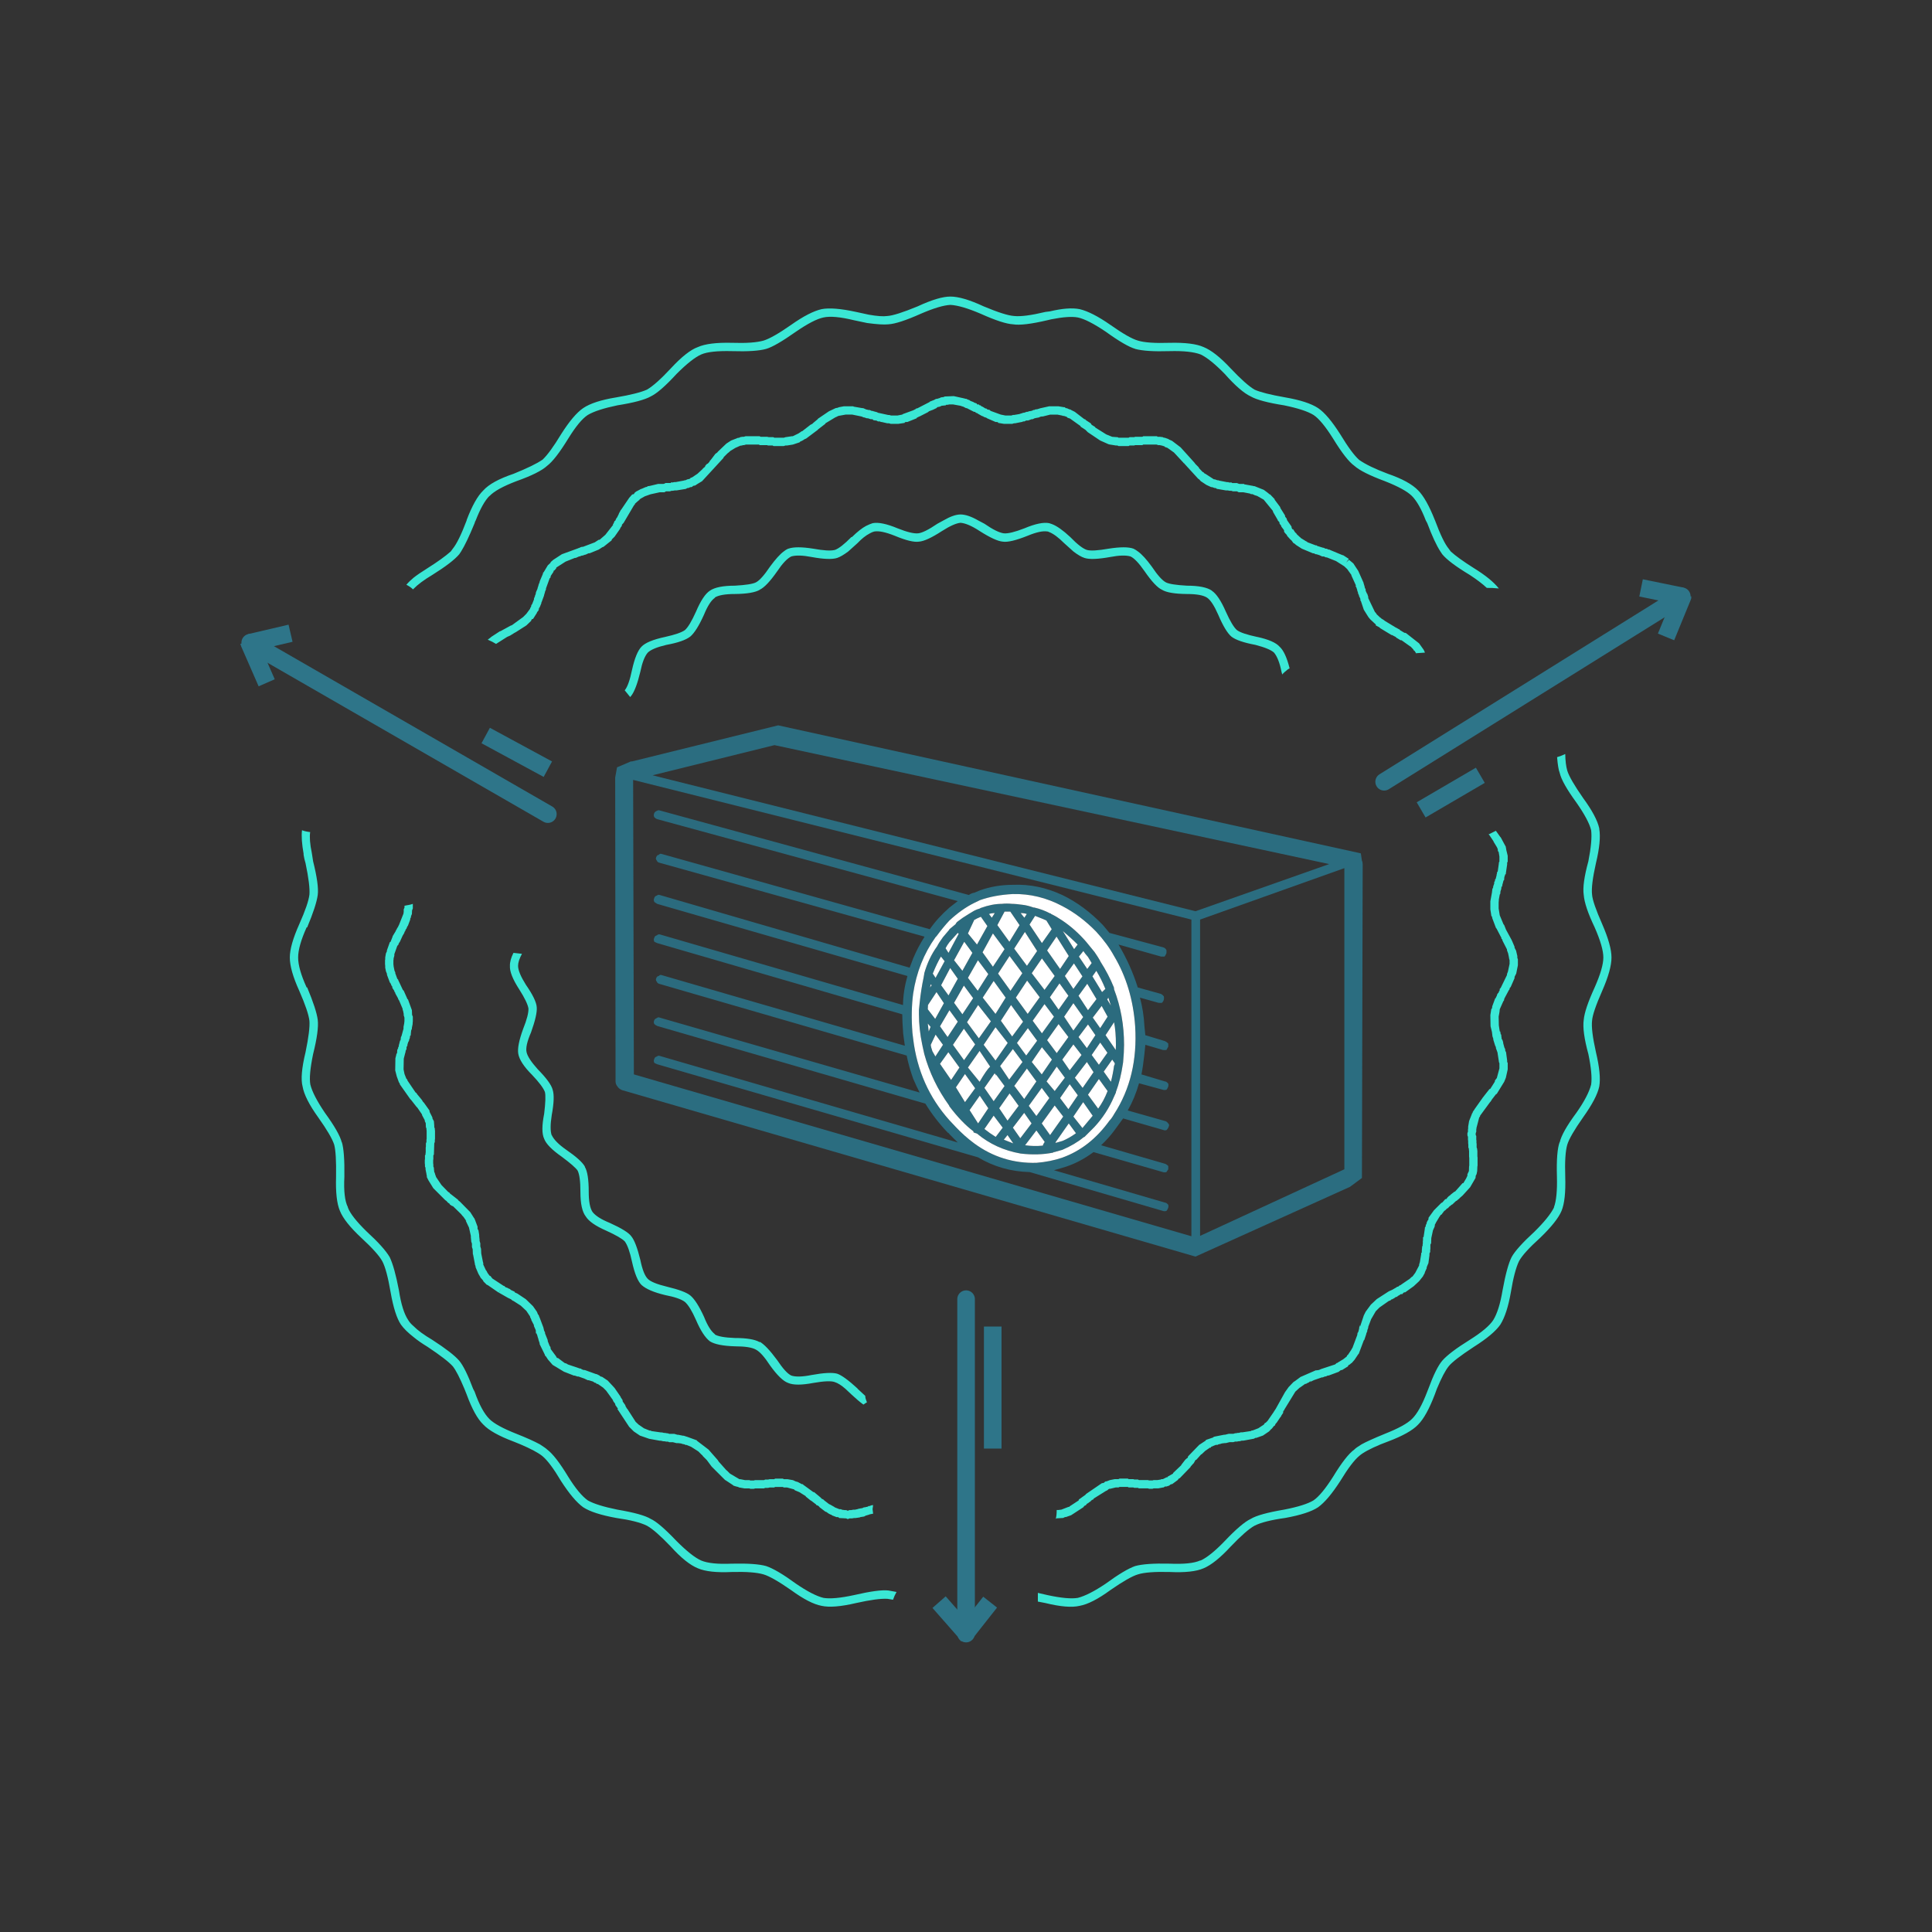
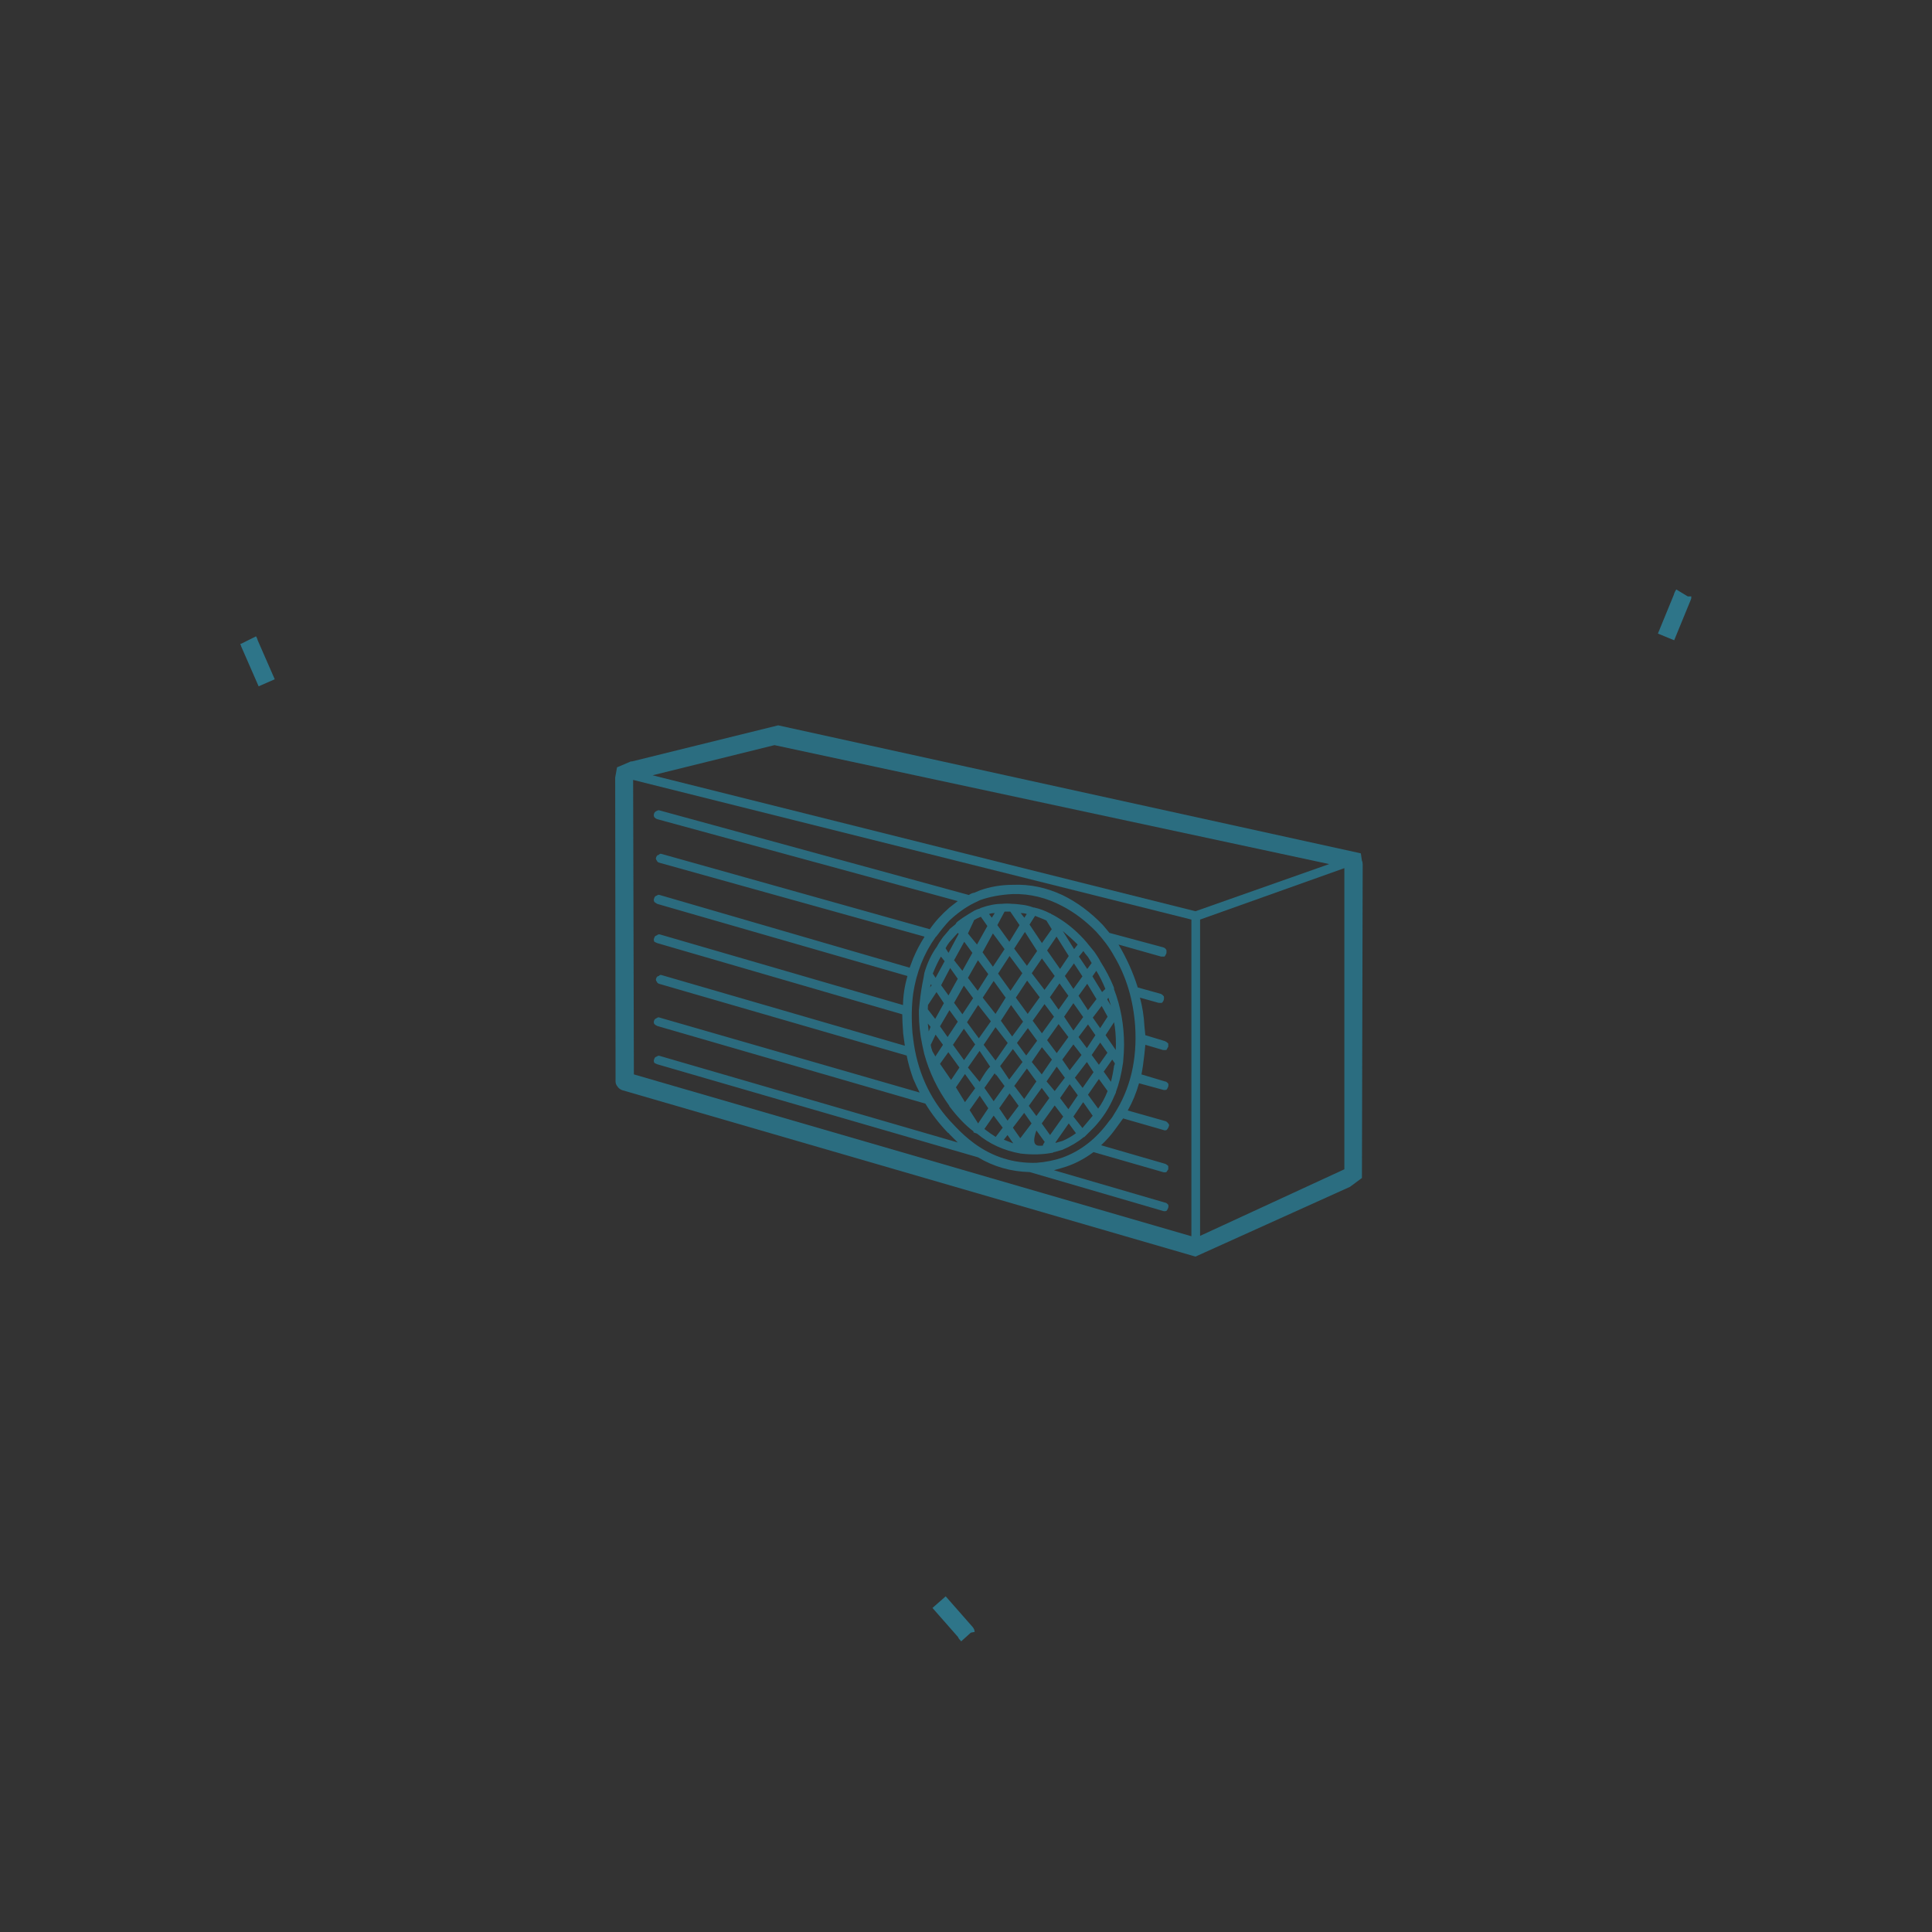
<svg xmlns="http://www.w3.org/2000/svg" version="1.0" id="Layer_1" x="0px" y="0px" width="439.371px" height="439.371px" viewBox="0 0 439.371 439.371" enable-background="new 0 0 439.371 439.371" xml:space="preserve">
  <rect x="0" y="0" width="439.371" height="439.371" fill="#333333" stroke="none" />
  <g>
-     <path fill-rule="evenodd" clip-rule="evenodd" fill="#2B6B7E" d="M250.836,210.388l1.472,1.767l12.199,3.281    c0.337,0.084,0.588,0.295,0.758,0.631c0.027,0.252,0.027,0.491,0,0.715c-0.14,0.336-0.281,0.59-0.421,0.757h-0.799l-9.675-2.734    c1.879,3.169,3.335,6.424,4.373,9.759l5.302,1.475c0.253,0.138,0.462,0.321,0.632,0.546c0.056,0.224,0.056,0.463,0,0.716    c-0.03,0.223-0.17,0.476-0.423,0.755c-0.251,0.03-0.52,0.03-0.799,0l-4.206-1.176c0.561,2.103,0.896,4.248,1.009,6.436l0.211,2.102    l4.459,1.35c0.253,0.111,0.504,0.293,0.757,0.546v0.715l-0.42,0.755c-0.337,0.03-0.604,0.03-0.799,0l-3.997-1.175l-0.211,2.102    c-0.195,1.823-0.421,3.365-0.672,4.628l5.342,1.599c0.226,0,0.477,0.169,0.757,0.506c0.056,0.167,0.056,0.379,0,0.63    c-0.111,0.336-0.253,0.589-0.42,0.757c-0.337,0.084-0.604,0.084-0.799,0l-5.428-1.473c-0.644,2.243-1.5,4.306-2.566,6.185    l8.623,2.44c0.226,0.084,0.45,0.293,0.674,0.63c0.142,0.142,0.142,0.351,0,0.632c-0.028,0.169-0.167,0.406-0.421,0.715    c-0.253,0.14-0.531,0.14-0.841,0l-9.087-2.608l-2.062,2.819c-0.785,1.064-1.766,2.158-2.943,3.28l14.513,4.207    c0.253,0.084,0.504,0.254,0.757,0.505v0.757l-0.42,0.632c-0.337,0.083-0.604,0.083-0.799,0l-15.776-4.543    c-2.327,1.711-4.698,2.903-7.108,3.576l-1.893,0.546l25.239,7.362c0.226,0,0.477,0.167,0.757,0.504    c0.056,0.225,0.056,0.435,0,0.632c-0.111,0.336-0.253,0.587-0.42,0.757c-0.337,0.084-0.604,0.084-0.799,0l-30.289-8.834    c-4.291-0.112-8.216-1.233-11.778-3.365l-72.946-21.159l-0.631-0.297c-0.168-0.335-0.182-0.616-0.042-0.841    c0.056-0.337,0.266-0.546,0.631-0.63c0.167-0.169,0.377-0.211,0.63-0.125l67.771,19.685l-1.894-1.893l-0.253-0.335v0.125    c-2.047-2.132-3.786-4.373-5.216-6.731l-60.998-17.667c-0.28-0.14-0.49-0.281-0.631-0.42c-0.168-0.254-0.182-0.534-0.042-0.843    c0.028-0.195,0.238-0.377,0.631-0.546c0.167-0.168,0.377-0.195,0.63-0.084l59.104,17.037c-0.478-0.927-0.967-1.979-1.473-3.156    c-0.673-1.879-1.165-3.632-1.472-5.258l-56.328-16.321c-0.28-0.114-0.436-0.254-0.462-0.421c-0.253-0.281-0.309-0.562-0.168-0.843    c0.14-0.335,0.336-0.504,0.589-0.504c0.167-0.226,0.378-0.293,0.632-0.209l55.317,16.068l-0.378-2.733    c-0.141-1.907-0.21-3.38-0.21-4.417l-55.74-16.196l-0.631-0.294c-0.168-0.337-0.182-0.617-0.042-0.841    c0.056-0.337,0.266-0.547,0.631-0.632c0.14-0.168,0.35-0.238,0.63-0.21l55.319,16.069c0.028-2.13,0.364-4.333,1.009-6.604    l-56.917-16.406l-0.631-0.42c-0.168-0.337-0.182-0.617-0.042-0.842c0.056-0.336,0.266-0.547,0.631-0.631    c0.167-0.168,0.377-0.21,0.63-0.125l56.833,16.532l0.799-2.104c0.702-1.682,1.542-3.294,2.524-4.836l0.042-0.126l-60.366-16.827    c-0.28-0.112-0.436-0.253-0.462-0.421c-0.253-0.28-0.309-0.561-0.168-0.841c0.14-0.336,0.336-0.505,0.589-0.505    c0.14-0.224,0.351-0.295,0.632-0.21l60.997,17.122c1.15-1.684,2.636-3.323,4.459-4.922l1.894-1.473l-68.361-18.636    c-0.196-0.056-0.407-0.196-0.631-0.42c-0.168-0.281-0.182-0.59-0.042-0.925c0.112-0.253,0.323-0.436,0.631-0.547    c0.196-0.141,0.406-0.168,0.63-0.085l70.294,19.226c0.448-0.309,0.856-0.477,1.222-0.506l1.303-0.547    c2.355-0.841,4.852-1.261,7.487-1.261c3.815-0.168,7.56,0.603,11.233,2.314C244.891,205.13,247.975,207.417,250.836,210.388z     M251.425,235.417l2.313,3.365l0.042-1.175c0-1.993-0.14-3.704-0.422-5.133L251.425,235.417z M249.91,242.149l1.937-2.735    l-1.642-2.313l-1.935,2.819L249.91,242.149z M253.359,242.359c0.113-0.14,0.169-0.321,0.169-0.547l-0.588-0.84l-1.935,2.733    l1.64,2.313C252.952,244.813,253.191,243.591,253.359,242.359z M248.69,243.831l-1.514-2.313l-2.733,3.576l1.765,2.313    L248.69,243.831z M245.284,235.839l1.893,2.524l1.935-2.947l-1.682-2.438L245.284,235.839z M238.132,236.554l2.186,2.945    l2.652-3.66l-2.229-2.944L238.132,236.554z M244.106,237.521l-2.524,3.451l1.684,2.438l2.691-3.491L244.106,237.521z     M244.106,228.141l-2.104,3.07l2.104,3.153l2.229-3.07L244.106,228.141z M239.689,231.211l-2.146-2.859l-2.691,3.785l2.102,2.859    L239.689,231.211z M238.764,226.793l1.977,2.819l2.229-3.155l-2.021-2.819L238.764,226.793z M251.888,231.211l-1.347-2.439    l-2.021,2.65l1.684,2.396L251.888,231.211z M247.259,223.724l-1.976,2.733l2.146,3.281l1.935-2.524L247.259,223.724z     M252.055,226.879l-0.251,0.421l0.841,1.387L252.055,226.879z M233.588,243.074l-0.042-0.084l-2.903,3.997l0.128,0.084l2.146,2.86    l2.775-3.996L233.588,243.074z M234.64,241.518l0.042,0.043l2.229,2.775l2.314-3.364l-2.273-2.819l-1.767,2.565    C235.018,241,234.835,241.264,234.64,241.518z M232.536,241.518l-2.188-2.945l-2.902,3.871l2.062,3.07L232.536,241.518z     M231.275,237.184l2.104,2.861l2.48-3.365l-2.102-2.861L231.275,237.184z M222.777,238.994l-2.649,3.785l2.649,3.239    c1.066-1.822,1.865-2.973,2.397-3.448L222.777,238.994z M223.702,237.607l2.693,3.574l2.775-3.997l-2.775-3.574L223.702,237.607z     M223.493,226.879l2.902,3.7l2.313-3.7l-2.733-3.787L223.493,226.879z M225.343,232.263l-2.902-3.702l-2.524,3.913l2.691,3.66    L225.343,232.263z M231.022,226.879l2.693,3.7l2.733-3.786l-2.86-3.785L231.022,226.879z M232.664,232.347l-2.733-3.786    l-2.315,3.576l2.566,3.576L232.664,232.347z M230.643,215.731l2.903,3.912l2.313-3.366l-2.775-4.333L230.643,215.731z     M232.494,221.325l-2.902-3.911l-2.608,3.997l2.819,3.911L232.494,221.325z M223.451,216.573l2.355,3.279l2.649-3.996l-2.649-3.574    L223.451,216.573z M222.399,218.38l-2.271,3.996l2.229,2.945l2.396-3.786L222.399,218.38z M226.226,207.653    c-0.504,0-0.938,0.071-1.303,0.211l0.631,0.842L226.226,207.653z M221.558,209.211l-1.431,3.07l2.06,2.523l2.357-4.206    l-1.475-2.104l-0.209,0.085C222.441,208.748,222.006,208.958,221.558,209.211z M232.957,208.707l0.548-0.842    c-0.337-0.141-0.799-0.211-1.389-0.211L232.957,208.707z M229.76,207.318h-1.305l-1.64,3.07l2.733,3.787l2.315-3.787    L229.76,207.318z M249.28,211.861c-2.385-2.44-4.951-4.375-7.698-5.806c-3.591-1.908-7.334-2.818-11.233-2.734    c-2.775,0.14-5.271,0.603-7.487,1.389l-1.303,0.63c-1.88,0.925-3.759,2.257-5.638,3.997c-0.896,0.954-1.879,2.145-2.945,3.576    l-0.21,0.211c-2.665,3.729-4.361,8.004-5.091,12.829c-0.364,2.72-0.42,5.692-0.168,8.918l0.168,1.389    c0.87,7.179,3.618,13.35,8.246,18.51l1.389,1.473c1.346,1.43,2.763,2.691,4.25,3.785c4.206,3.086,8.918,4.559,14.134,4.417    c2.13-0.167,4.095-0.56,5.89-1.178c4.206-1.514,7.782-4.319,10.727-8.413c0.337-0.337,0.688-0.827,1.051-1.473    c3.676-5.664,5.273-12.325,4.797-19.979c-0.422-6.003-2.02-11.331-4.797-15.987C252.35,215.563,250.99,213.711,249.28,211.861z     M249.322,220.779l-0.883,1.262l2.188,3.576l0.756-0.716C250.794,223.443,250.107,222.07,249.322,220.779z M247.429,217.624    c-0.479-0.532-0.829-0.981-1.052-1.346l-1.011,1.262l1.893,2.819l1.011-1.348L247.429,217.624z M244.273,215.856l0.799-1.051    c-1.063-1.066-2.188-2.089-3.365-3.07L244.273,215.856z M244.231,219.098l-2.062,2.859l1.937,2.944l2.06-2.86L244.231,219.098z     M241.078,220.359l1.977-2.945l-2.777-4.417l-2.145,3.155L241.078,220.359z M239.856,221.957l-2.903-3.997l-2.313,3.365    l2.902,3.788L239.856,221.957z M239.182,211.314l-1.219-1.978c-0.477-0.224-1.333-0.575-2.566-1.052l-1.261,1.978l2.816,4.207    L239.182,211.314z M239.057,207.865c0.729,0.336,1.57,0.828,2.524,1.472c1.962,1.318,3.771,2.931,5.427,4.838l1.894,2.313    c0.56,0.814,0.979,1.472,1.261,1.978l0.042,0.126c1.291,2.018,2.327,4.01,3.114,5.972l0.04,0.337v0.084    c1.516,3.955,2.272,8.163,2.272,12.622c0,1.065-0.071,2.368-0.211,3.911l-0.04,0.294c-0.366,2.497-0.898,4.669-1.6,6.521v0.126    l-0.422,0.926c-1.093,2.578-2.593,4.894-4.499,6.941l-2.231,2.228l-0.21,0.086c-1.318,1.094-2.931,2.046-4.837,2.859l-1.515,0.422    c-0.085,0.056-0.211,0.084-0.378,0.084h-0.042l-0.17,0.125c-2.243,0.449-4.697,0.521-7.361,0.21    c-3.813-0.672-7.123-2.186-9.929-4.543l-0.629-0.209l-0.17-0.086v-0.209c-1.795-1.347-3.617-3.239-5.468-5.681l-0.083-0.209    c-2.608-3.618-4.489-7.516-5.638-11.695l-0.42-1.893v-0.084l-0.042-0.125c-0.505-2.385-0.757-4.727-0.757-7.027v-0.841l0.168-1.684    c0.224-2.103,0.519-3.995,0.883-5.679l0.168-0.966v-0.086c0.672-2.328,1.64-4.359,2.903-6.098c0.28-0.561,0.729-1.262,1.346-2.103    l1.43-1.684l0.042-0.125l1.389-1.137c0.112-0.252,0.28-0.462,0.505-0.63c0.672-0.533,1.5-1.094,2.48-1.683l1.264-0.757    c0.364-0.196,0.799-0.364,1.303-0.505l0.17-0.126h0.039c1.712-0.617,3.298-0.925,4.754-0.925c0.729-0.084,1.517-0.084,2.357,0    h0.211c0.335,0,1.038,0.069,2.102,0.211c0.787,0.083,1.643,0.294,2.566,0.631h0.17c1.233,0.28,2.438,0.729,3.616,1.346h0.127    L239.057,207.865z M237.165,260.533c0-0.113,0.069-0.28,0.209-0.506l0.211-0.335l-1.893-2.609l-2.566,3.365    C234.445,260.644,235.79,260.672,237.165,260.533z M244.694,257.713l-1.64-2.229l-3.029,4.332l0.084,0.086l1.473-0.421    C242.62,259.061,243.658,258.471,244.694,257.713z M239.856,248.123l2.313-3.028l-1.852-2.524l-2.313,3.365L239.856,248.123z     M241.791,253.928l-1.935-2.524l-2.944,4.08l1.893,2.65L241.791,253.928z M245.114,249.088l-1.849-2.522l-2.188,3.154l1.893,2.524    L245.114,249.088z M238.636,249.72l-1.725-2.313l-2.945,4.083l1.726,2.313L238.636,249.72z M248.481,253.717l-2.146-3.07    l-2.229,3.281l2.06,2.608l2.355-2.819H248.481z M249.742,252.119c0.842-1.149,1.557-2.482,2.146-3.996l-1.979-2.735l-2.48,3.578    L249.742,252.119z M229.591,248.668l-2.355,3.367l1.894,2.817l2.524-3.363c-0.505-0.703-1.011-1.405-1.515-2.104L229.591,248.668z     M232.032,258.851l2.566-3.367l-1.682-2.398l-2.568,3.367L232.032,258.851z M228.289,259.186l2.144,0.841l-1.303-1.893    L228.289,259.186z M223.871,256.748c0.813,0.644,1.668,1.247,2.566,1.807l1.598-2.102l-2.06-2.735L223.871,256.748z     M224.753,252.036l-1.935-2.861l-2.313,3.281l1.935,3.028L224.753,252.036z M223.871,247.407l2.104,3.028l2.48-3.448l-2.019-2.735    l0.168,0.422l-0.379-0.546v-0.086L223.871,247.407z M210.998,232.769l0.21,1.807l0.421-1.052L210.998,232.769z M218.192,242.779    l-2.525-3.49l-1.892,2.649l2.524,3.66L218.192,242.779z M214.448,237.607l-1.683-2.313l-1.094,2.313    c0.028,0.364,0.154,0.854,0.377,1.472l0.673,1.178L214.448,237.607z M219.202,233.947l-2.482,3.66l2.523,3.49l2.524-3.576    L219.202,233.947z M217.814,232.347l-1.894-2.608l-2.145,3.662l1.725,2.438L217.814,232.347z M214.658,228.141l-1.683-2.524    l-1.935,2.944l-0.043,0.967l1.682,2.189L214.658,228.141z M211.671,223.849l-0.168,0.715l0.378-0.504L211.671,223.849z     M219.202,224.144l-2.229,3.911l1.893,2.61l2.44-3.662L219.202,224.144z M216.972,218.38l1.893,2.398l2.272-4.081l-1.851-2.523    L216.972,218.38z M217.814,222.588l-1.726-2.441l-2.062,3.913l1.682,2.313L217.814,222.588z M212.765,222.376l2.06-3.785    l-0.841-1.052c-0.617,1.037-1.234,2.327-1.851,3.871L212.765,222.376z M218.023,212.366l-0.209-0.21l-1.894,2.104    c-0.366,0.476-0.66,0.939-0.884,1.387l0.672,1.052L218.023,212.366z M217.392,247.282l2.062,3.365l2.313-3.156l-2.313-3.239    L217.392,247.282z" />
-     <path fill-rule="evenodd" clip-rule="evenodd" fill="#FFFFFF" d="M239.057,207.865l-0.084-0.126h-0.127    c-1.178-0.617-2.383-1.066-3.616-1.346h-0.17c-0.924-0.337-1.779-0.547-2.566-0.631c-1.063-0.142-1.767-0.211-2.102-0.211h-0.211    c-0.841-0.084-1.628-0.084-2.357,0c-1.456,0-3.042,0.309-4.754,0.925h-0.039l-0.17,0.126c-0.504,0.141-0.938,0.309-1.303,0.505    l-1.264,0.757c-0.98,0.589-1.808,1.149-2.48,1.683c-0.226,0.168-0.394,0.378-0.505,0.63l-1.389,1.137l-0.042,0.125l-1.43,1.684    c-0.617,0.841-1.066,1.542-1.346,2.103c-1.263,1.739-2.23,3.771-2.903,6.098v0.086l-0.168,0.966    c-0.364,1.684-0.659,3.576-0.883,5.679l-0.168,1.684v0.841c0,2.301,0.252,4.643,0.757,7.027l0.042,0.125v0.084l0.42,1.893    c1.148,4.18,3.029,8.077,5.638,11.695l0.083,0.209c1.851,2.441,3.673,4.334,5.468,5.681v0.209l0.17,0.086l0.629,0.209    c2.806,2.357,6.115,3.871,9.929,4.543c2.664,0.311,5.118,0.239,7.361-0.21l0.17-0.125h0.042c0.167,0,0.293-0.028,0.378-0.084    l1.515-0.422c1.906-0.813,3.519-1.766,4.837-2.859l0.21-0.086l2.231-2.228c1.906-2.048,3.406-4.363,4.499-6.941l0.422-0.926v-0.126    c0.701-1.853,1.233-4.024,1.6-6.521l0.04-0.294c0.14-1.543,0.211-2.846,0.211-3.911c0-4.459-0.757-8.667-2.272-12.622v-0.084    l-0.04-0.337c-0.787-1.962-1.823-3.954-3.114-5.972l-0.042-0.126c-0.281-0.505-0.701-1.164-1.261-1.978l-1.894-2.313    c-1.655-1.907-3.465-3.52-5.427-4.838C240.627,208.692,239.787,208.201,239.057,207.865z M239.182,211.314l-2.229,3.155    l-2.816-4.207l1.261-1.978c1.233,0.477,2.09,0.828,2.566,1.052L239.182,211.314z M239.856,221.957l-2.313,3.156l-2.902-3.788    l2.313-3.365L239.856,221.957z M241.078,220.359l-2.945-4.207l2.145-3.155l2.777,4.417L241.078,220.359z M244.231,219.098    l1.935,2.943l-2.06,2.86l-1.937-2.944L244.231,219.098z M244.273,215.856l-2.566-4.121c1.178,0.981,2.302,2.004,3.365,3.07    L244.273,215.856z M247.429,217.624l0.841,1.388l-1.011,1.348l-1.893-2.819l1.011-1.262    C246.6,216.642,246.951,217.091,247.429,217.624z M249.322,220.779c0.785,1.291,1.473,2.664,2.061,4.122l-0.756,0.716l-2.188-3.576    L249.322,220.779z M249.28,211.861c1.71,1.85,3.07,3.702,4.079,5.553c2.777,4.656,4.375,9.984,4.797,15.987    c0.477,7.654-1.121,14.315-4.797,19.979c-0.363,0.646-0.714,1.136-1.051,1.473c-2.944,4.094-6.521,6.899-10.727,8.413    c-1.795,0.618-3.76,1.011-5.89,1.178c-5.216,0.142-9.928-1.331-14.134-4.417c-1.486-1.094-2.903-2.355-4.25-3.785l-1.389-1.473    c-4.627-5.16-7.376-11.331-8.246-18.51l-0.168-1.389c-0.252-3.226-0.196-6.198,0.168-8.918c0.729-4.825,2.426-9.1,5.091-12.829    l0.21-0.211c1.066-1.431,2.048-2.622,2.945-3.576c1.879-1.739,3.758-3.071,5.638-3.997l1.303-0.63    c2.216-0.786,4.712-1.249,7.487-1.389c3.899-0.084,7.643,0.827,11.233,2.734C244.329,207.486,246.895,209.421,249.28,211.861z     M229.76,207.318l2.104,3.07l-2.315,3.787l-2.733-3.787l1.64-3.07H229.76z M232.957,208.707l-0.841-1.053    c0.59,0,1.052,0.071,1.389,0.211L232.957,208.707z M221.558,209.211c0.448-0.254,0.883-0.464,1.303-0.631l0.209-0.085l1.475,2.104    l-2.357,4.206l-2.06-2.523L221.558,209.211z M226.226,207.653l-0.672,1.053l-0.631-0.842    C225.288,207.724,225.722,207.653,226.226,207.653z M222.399,218.38l2.354,3.155l-2.396,3.786l-2.229-2.945L222.399,218.38z     M223.451,216.573l2.355-4.292l2.649,3.574l-2.649,3.996L223.451,216.573z M232.494,221.325l-2.691,3.997l-2.819-3.911l2.608-3.997    L232.494,221.325z M230.643,215.731l2.44-3.786l2.775,4.333l-2.313,3.366L230.643,215.731z M232.664,232.347l-2.482,3.366    l-2.566-3.576l2.315-3.576L232.664,232.347z M231.022,226.879l2.566-3.871l2.86,3.785l-2.733,3.786L231.022,226.879z     M225.343,232.263l-2.735,3.871l-2.691-3.66l2.524-3.913L225.343,232.263z M223.493,226.879l2.482-3.787l2.733,3.787l-2.313,3.7    L223.493,226.879z M223.702,237.607l2.693-3.997l2.775,3.574l-2.775,3.997L223.702,237.607z M222.777,238.994l2.397,3.576    c-0.532,0.476-1.331,1.626-2.397,3.448l-2.649-3.239L222.777,238.994z M231.275,237.184l2.482-3.365l2.102,2.861l-2.48,3.365    L231.275,237.184z M232.536,241.518l-3.028,3.996l-2.062-3.07l2.902-3.871L232.536,241.518z M234.64,241.518    c0.195-0.254,0.378-0.519,0.546-0.8l1.767-2.565l2.273,2.819l-2.314,3.364l-2.229-2.775L234.64,241.518z M233.588,243.074    l2.104,2.861l-2.775,3.996l-2.146-2.86l-0.128-0.084l2.903-3.997L233.588,243.074z M252.055,226.879l0.59,1.808l-0.841-1.387    L252.055,226.879z M247.259,223.724l2.104,3.49l-1.935,2.524l-2.146-3.281L247.259,223.724z M251.888,231.211l-1.684,2.607    l-1.684-2.396l2.021-2.65L251.888,231.211z M238.764,226.793l2.186-3.155l2.021,2.819l-2.229,3.155L238.764,226.793z     M239.689,231.211l-2.736,3.785l-2.102-2.859l2.691-3.785L239.689,231.211z M244.106,228.141l2.229,3.153l-2.229,3.07l-2.104-3.153    L244.106,228.141z M244.106,237.521l1.851,2.398l-2.691,3.491l-1.684-2.438L244.106,237.521z M238.132,236.554l2.608-3.659    l2.229,2.944l-2.652,3.66L238.132,236.554z M245.284,235.839l2.146-2.861l1.682,2.438l-1.935,2.947L245.284,235.839z     M248.69,243.831l-2.482,3.576l-1.765-2.313l2.733-3.576L248.69,243.831z M253.359,242.359c-0.168,1.232-0.407,2.454-0.714,3.659    l-1.64-2.313l1.935-2.733l0.588,0.84C253.528,242.038,253.472,242.219,253.359,242.359z M249.91,242.149l-1.64-2.229l1.935-2.819    l1.642,2.313L249.91,242.149z M251.425,235.417l1.934-2.942c0.282,1.429,0.422,3.14,0.422,5.133l-0.042,1.175L251.425,235.417z     M249.742,252.119l-2.313-3.153l2.48-3.578l1.979,2.735C251.298,249.636,250.583,250.969,249.742,252.119z M248.481,253.717h0.04    l-2.355,2.819l-2.06-2.608l2.229-3.281L248.481,253.717z M238.636,249.72l-2.944,4.082l-1.726-2.313l2.945-4.083L238.636,249.72z     M245.114,249.088l-2.144,3.156l-1.893-2.524l2.188-3.154L245.114,249.088z M241.791,253.928l-2.986,4.206l-1.893-2.65l2.944-4.08    L241.791,253.928z M239.856,248.123l-1.851-2.188l2.313-3.365l1.852,2.524L239.856,248.123z M244.694,257.713    c-1.036,0.758-2.074,1.348-3.112,1.768l-1.473,0.421l-0.084-0.086l3.029-4.332L244.694,257.713z M237.165,260.533    c-1.375,0.14-2.72,0.111-4.039-0.085l2.566-3.365l1.893,2.609l-0.211,0.335C237.234,260.252,237.165,260.419,237.165,260.533z     M229.591,248.668l0.548,0.717c0.504,0.699,1.01,1.401,1.515,2.104l-2.524,3.363l-1.894-2.817L229.591,248.668z M223.871,247.407    l2.355-3.365v0.086l0.379,0.546l-0.168-0.422l2.019,2.735l-2.48,3.448L223.871,247.407z M224.753,252.036l-2.313,3.448    l-1.935-3.028l2.313-3.281L224.753,252.036z M223.871,256.748l2.104-3.03l2.06,2.735l-1.598,2.102    C225.539,257.995,224.684,257.391,223.871,256.748z M228.289,259.186l0.841-1.052l1.303,1.893L228.289,259.186z M232.032,258.851    l-1.684-2.398l2.568-3.367l1.682,2.398L232.032,258.851z M218.023,212.366l-2.314,4.332l-0.672-1.052    c0.224-0.447,0.518-0.911,0.884-1.387l1.894-2.104L218.023,212.366z M212.765,222.376l-0.632-0.966    c0.617-1.544,1.234-2.834,1.851-3.871l0.841,1.052L212.765,222.376z M217.814,222.588l-2.105,3.785l-1.682-2.313l2.062-3.913    L217.814,222.588z M216.972,218.38l2.314-4.206l1.851,2.523l-2.272,4.081L216.972,218.38z M219.202,224.144l2.104,2.859    l-2.44,3.662l-1.893-2.61L219.202,224.144z M211.671,223.849l0.21,0.211l-0.378,0.504L211.671,223.849z M214.658,228.141    l-1.979,3.576l-1.682-2.189l0.043-0.967l1.935-2.944L214.658,228.141z M217.814,232.347l-2.314,3.492l-1.725-2.438l2.145-3.662    L217.814,232.347z M219.202,233.947l2.565,3.574l-2.524,3.576l-2.523-3.49L219.202,233.947z M214.448,237.607l-1.726,2.649    l-0.673-1.178c-0.223-0.617-0.35-1.107-0.377-1.472l1.094-2.313L214.448,237.607z M218.192,242.779l-1.893,2.819l-2.524-3.66    l1.892-2.649L218.192,242.779z M210.998,232.769l0.632,0.755l-0.421,1.052L210.998,232.769z M217.392,247.282l2.062-3.03    l2.313,3.239l-2.313,3.156L217.392,247.282z" />
+     <path fill-rule="evenodd" clip-rule="evenodd" fill="#2B6B7E" d="M250.836,210.388l1.472,1.767l12.199,3.281    c0.337,0.084,0.588,0.295,0.758,0.631c0.027,0.252,0.027,0.491,0,0.715c-0.14,0.336-0.281,0.59-0.421,0.757h-0.799l-9.675-2.734    c1.879,3.169,3.335,6.424,4.373,9.759l5.302,1.475c0.253,0.138,0.462,0.321,0.632,0.546c0.056,0.224,0.056,0.463,0,0.716    c-0.03,0.223-0.17,0.476-0.423,0.755c-0.251,0.03-0.52,0.03-0.799,0l-4.206-1.176c0.561,2.103,0.896,4.248,1.009,6.436l0.211,2.102    l4.459,1.35c0.253,0.111,0.504,0.293,0.757,0.546v0.715l-0.42,0.755c-0.337,0.03-0.604,0.03-0.799,0l-3.997-1.175l-0.211,2.102    c-0.195,1.823-0.421,3.365-0.672,4.628l5.342,1.599c0.226,0,0.477,0.169,0.757,0.506c0.056,0.167,0.056,0.379,0,0.63    c-0.111,0.336-0.253,0.589-0.42,0.757c-0.337,0.084-0.604,0.084-0.799,0l-5.428-1.473c-0.644,2.243-1.5,4.306-2.566,6.185    l8.623,2.44c0.226,0.084,0.45,0.293,0.674,0.63c0.142,0.142,0.142,0.351,0,0.632c-0.028,0.169-0.167,0.406-0.421,0.715    c-0.253,0.14-0.531,0.14-0.841,0l-9.087-2.608l-2.062,2.819c-0.785,1.064-1.766,2.158-2.943,3.28l14.513,4.207    c0.253,0.084,0.504,0.254,0.757,0.505v0.757l-0.42,0.632c-0.337,0.083-0.604,0.083-0.799,0l-15.776-4.543    c-2.327,1.711-4.698,2.903-7.108,3.576l-1.893,0.546l25.239,7.362c0.226,0,0.477,0.167,0.757,0.504    c0.056,0.225,0.056,0.435,0,0.632c-0.111,0.336-0.253,0.587-0.42,0.757c-0.337,0.084-0.604,0.084-0.799,0l-30.289-8.834    c-4.291-0.112-8.216-1.233-11.778-3.365l-72.946-21.159l-0.631-0.297c-0.168-0.335-0.182-0.616-0.042-0.841    c0.056-0.337,0.266-0.546,0.631-0.63c0.167-0.169,0.377-0.211,0.63-0.125l67.771,19.685l-1.894-1.893l-0.253-0.335v0.125    c-2.047-2.132-3.786-4.373-5.216-6.731l-60.998-17.667c-0.28-0.14-0.49-0.281-0.631-0.42c-0.168-0.254-0.182-0.534-0.042-0.843    c0.028-0.195,0.238-0.377,0.631-0.546c0.167-0.168,0.377-0.195,0.63-0.084l59.104,17.037c-0.478-0.927-0.967-1.979-1.473-3.156    c-0.673-1.879-1.165-3.632-1.472-5.258l-56.328-16.321c-0.28-0.114-0.436-0.254-0.462-0.421c-0.253-0.281-0.309-0.562-0.168-0.843    c0.14-0.335,0.336-0.504,0.589-0.504c0.167-0.226,0.378-0.293,0.632-0.209l55.317,16.068l-0.378-2.733    c-0.141-1.907-0.21-3.38-0.21-4.417l-55.74-16.196l-0.631-0.294c-0.168-0.337-0.182-0.617-0.042-0.841    c0.056-0.337,0.266-0.547,0.631-0.632c0.14-0.168,0.35-0.238,0.63-0.21l55.319,16.069c0.028-2.13,0.364-4.333,1.009-6.604    l-56.917-16.406l-0.631-0.42c-0.168-0.337-0.182-0.617-0.042-0.842c0.056-0.336,0.266-0.547,0.631-0.631    c0.167-0.168,0.377-0.21,0.63-0.125l56.833,16.532l0.799-2.104c0.702-1.682,1.542-3.294,2.524-4.836l0.042-0.126l-60.366-16.827    c-0.28-0.112-0.436-0.253-0.462-0.421c-0.253-0.28-0.309-0.561-0.168-0.841c0.14-0.336,0.336-0.505,0.589-0.505    c0.14-0.224,0.351-0.295,0.632-0.21l60.997,17.122c1.15-1.684,2.636-3.323,4.459-4.922l1.894-1.473l-68.361-18.636    c-0.196-0.056-0.407-0.196-0.631-0.42c-0.168-0.281-0.182-0.59-0.042-0.925c0.112-0.253,0.323-0.436,0.631-0.547    c0.196-0.141,0.406-0.168,0.63-0.085l70.294,19.226c0.448-0.309,0.856-0.477,1.222-0.506l1.303-0.547    c2.355-0.841,4.852-1.261,7.487-1.261c3.815-0.168,7.56,0.603,11.233,2.314C244.891,205.13,247.975,207.417,250.836,210.388z     M251.425,235.417l2.313,3.365l0.042-1.175c0-1.993-0.14-3.704-0.422-5.133L251.425,235.417z M249.91,242.149l1.937-2.735    l-1.642-2.313l-1.935,2.819L249.91,242.149z M253.359,242.359c0.113-0.14,0.169-0.321,0.169-0.547l-0.588-0.84l-1.935,2.733    l1.64,2.313C252.952,244.813,253.191,243.591,253.359,242.359z M248.69,243.831l-1.514-2.313l-2.733,3.576l1.765,2.313    L248.69,243.831z M245.284,235.839l1.893,2.524l1.935-2.947l-1.682-2.438L245.284,235.839z M238.132,236.554l2.186,2.945    l2.652-3.66l-2.229-2.944L238.132,236.554z M244.106,237.521l-2.524,3.451l1.684,2.438l2.691-3.491L244.106,237.521z     M244.106,228.141l-2.104,3.07l2.104,3.153l2.229-3.07L244.106,228.141z M239.689,231.211l-2.146-2.859l-2.691,3.785l2.102,2.859    L239.689,231.211z M238.764,226.793l1.977,2.819l2.229-3.155l-2.021-2.819L238.764,226.793z M251.888,231.211l-1.347-2.439    l-2.021,2.65l1.684,2.396L251.888,231.211z M247.259,223.724l-1.976,2.733l2.146,3.281l1.935-2.524L247.259,223.724z     M252.055,226.879l-0.251,0.421l0.841,1.387L252.055,226.879z M233.588,243.074l-0.042-0.084l-2.903,3.997l0.128,0.084l2.146,2.86    l2.775-3.996L233.588,243.074z M234.64,241.518l0.042,0.043l2.229,2.775l2.314-3.364l-2.273-2.819l-1.767,2.565    C235.018,241,234.835,241.264,234.64,241.518z M232.536,241.518l-2.188-2.945l-2.902,3.871l2.062,3.07L232.536,241.518z     M231.275,237.184l2.104,2.861l2.48-3.365l-2.102-2.861L231.275,237.184z M222.777,238.994l-2.649,3.785l2.649,3.239    c1.066-1.822,1.865-2.973,2.397-3.448L222.777,238.994z M223.702,237.607l2.693,3.574l2.775-3.997l-2.775-3.574L223.702,237.607z     M223.493,226.879l2.902,3.7l2.313-3.7l-2.733-3.787L223.493,226.879z M225.343,232.263l-2.902-3.702l-2.524,3.913l2.691,3.66    L225.343,232.263z M231.022,226.879l2.693,3.7l2.733-3.786l-2.86-3.785L231.022,226.879z M232.664,232.347l-2.733-3.786    l-2.315,3.576l2.566,3.576L232.664,232.347z M230.643,215.731l2.903,3.912l2.313-3.366l-2.775-4.333L230.643,215.731z     M232.494,221.325l-2.902-3.911l-2.608,3.997l2.819,3.911L232.494,221.325z M223.451,216.573l2.355,3.279l2.649-3.996l-2.649-3.574    L223.451,216.573z M222.399,218.38l-2.271,3.996l2.229,2.945l2.396-3.786L222.399,218.38z M226.226,207.653    c-0.504,0-0.938,0.071-1.303,0.211l0.631,0.842L226.226,207.653z M221.558,209.211l-1.431,3.07l2.06,2.523l2.357-4.206    l-1.475-2.104l-0.209,0.085C222.441,208.748,222.006,208.958,221.558,209.211z M232.957,208.707l0.548-0.842    c-0.337-0.141-0.799-0.211-1.389-0.211L232.957,208.707z M229.76,207.318h-1.305l-1.64,3.07l2.733,3.787l2.315-3.787    L229.76,207.318z M249.28,211.861c-2.385-2.44-4.951-4.375-7.698-5.806c-3.591-1.908-7.334-2.818-11.233-2.734    c-2.775,0.14-5.271,0.603-7.487,1.389l-1.303,0.63c-1.88,0.925-3.759,2.257-5.638,3.997c-0.896,0.954-1.879,2.145-2.945,3.576    l-0.21,0.211c-2.665,3.729-4.361,8.004-5.091,12.829c-0.364,2.72-0.42,5.692-0.168,8.918l0.168,1.389    c0.87,7.179,3.618,13.35,8.246,18.51l1.389,1.473c1.346,1.43,2.763,2.691,4.25,3.785c4.206,3.086,8.918,4.559,14.134,4.417    c2.13-0.167,4.095-0.56,5.89-1.178c4.206-1.514,7.782-4.319,10.727-8.413c0.337-0.337,0.688-0.827,1.051-1.473    c3.676-5.664,5.273-12.325,4.797-19.979c-0.422-6.003-2.02-11.331-4.797-15.987C252.35,215.563,250.99,213.711,249.28,211.861z     M249.322,220.779l-0.883,1.262l2.188,3.576l0.756-0.716C250.794,223.443,250.107,222.07,249.322,220.779z M247.429,217.624    c-0.479-0.532-0.829-0.981-1.052-1.346l-1.011,1.262l1.893,2.819l1.011-1.348L247.429,217.624z M244.273,215.856l0.799-1.051    c-1.063-1.066-2.188-2.089-3.365-3.07L244.273,215.856z M244.231,219.098l-2.062,2.859l1.937,2.944l2.06-2.86L244.231,219.098z     M241.078,220.359l1.977-2.945l-2.777-4.417l-2.145,3.155L241.078,220.359z M239.856,221.957l-2.903-3.997l-2.313,3.365    l2.902,3.788L239.856,221.957z M239.182,211.314l-1.219-1.978c-0.477-0.224-1.333-0.575-2.566-1.052l-1.261,1.978l2.816,4.207    L239.182,211.314z M239.057,207.865c0.729,0.336,1.57,0.828,2.524,1.472c1.962,1.318,3.771,2.931,5.427,4.838l1.894,2.313    c0.56,0.814,0.979,1.472,1.261,1.978l0.042,0.126c1.291,2.018,2.327,4.01,3.114,5.972l0.04,0.337v0.084    c1.516,3.955,2.272,8.163,2.272,12.622c0,1.065-0.071,2.368-0.211,3.911l-0.04,0.294c-0.366,2.497-0.898,4.669-1.6,6.521v0.126    l-0.422,0.926c-1.093,2.578-2.593,4.894-4.499,6.941l-2.231,2.228l-0.21,0.086c-1.318,1.094-2.931,2.046-4.837,2.859l-1.515,0.422    c-0.085,0.056-0.211,0.084-0.378,0.084h-0.042l-0.17,0.125c-2.243,0.449-4.697,0.521-7.361,0.21    c-3.813-0.672-7.123-2.186-9.929-4.543l-0.629-0.209l-0.17-0.086v-0.209c-1.795-1.347-3.617-3.239-5.468-5.681l-0.083-0.209    c-2.608-3.618-4.489-7.516-5.638-11.695l-0.42-1.893v-0.084l-0.042-0.125c-0.505-2.385-0.757-4.727-0.757-7.027v-0.841l0.168-1.684    c0.224-2.103,0.519-3.995,0.883-5.679l0.168-0.966v-0.086c0.672-2.328,1.64-4.359,2.903-6.098c0.28-0.561,0.729-1.262,1.346-2.103    l1.43-1.684l0.042-0.125l1.389-1.137c0.112-0.252,0.28-0.462,0.505-0.63c0.672-0.533,1.5-1.094,2.48-1.683l1.264-0.757    c0.364-0.196,0.799-0.364,1.303-0.505l0.17-0.126h0.039c1.712-0.617,3.298-0.925,4.754-0.925c0.729-0.084,1.517-0.084,2.357,0    h0.211c0.335,0,1.038,0.069,2.102,0.211c0.787,0.083,1.643,0.294,2.566,0.631h0.17c1.233,0.28,2.438,0.729,3.616,1.346h0.127    L239.057,207.865z M237.165,260.533c0-0.113,0.069-0.28,0.209-0.506l0.211-0.335l-1.893-2.609C234.445,260.644,235.79,260.672,237.165,260.533z M244.694,257.713l-1.64-2.229l-3.029,4.332l0.084,0.086l1.473-0.421    C242.62,259.061,243.658,258.471,244.694,257.713z M239.856,248.123l2.313-3.028l-1.852-2.524l-2.313,3.365L239.856,248.123z     M241.791,253.928l-1.935-2.524l-2.944,4.08l1.893,2.65L241.791,253.928z M245.114,249.088l-1.849-2.522l-2.188,3.154l1.893,2.524    L245.114,249.088z M238.636,249.72l-1.725-2.313l-2.945,4.083l1.726,2.313L238.636,249.72z M248.481,253.717l-2.146-3.07    l-2.229,3.281l2.06,2.608l2.355-2.819H248.481z M249.742,252.119c0.842-1.149,1.557-2.482,2.146-3.996l-1.979-2.735l-2.48,3.578    L249.742,252.119z M229.591,248.668l-2.355,3.367l1.894,2.817l2.524-3.363c-0.505-0.703-1.011-1.405-1.515-2.104L229.591,248.668z     M232.032,258.851l2.566-3.367l-1.682-2.398l-2.568,3.367L232.032,258.851z M228.289,259.186l2.144,0.841l-1.303-1.893    L228.289,259.186z M223.871,256.748c0.813,0.644,1.668,1.247,2.566,1.807l1.598-2.102l-2.06-2.735L223.871,256.748z     M224.753,252.036l-1.935-2.861l-2.313,3.281l1.935,3.028L224.753,252.036z M223.871,247.407l2.104,3.028l2.48-3.448l-2.019-2.735    l0.168,0.422l-0.379-0.546v-0.086L223.871,247.407z M210.998,232.769l0.21,1.807l0.421-1.052L210.998,232.769z M218.192,242.779    l-2.525-3.49l-1.892,2.649l2.524,3.66L218.192,242.779z M214.448,237.607l-1.683-2.313l-1.094,2.313    c0.028,0.364,0.154,0.854,0.377,1.472l0.673,1.178L214.448,237.607z M219.202,233.947l-2.482,3.66l2.523,3.49l2.524-3.576    L219.202,233.947z M217.814,232.347l-1.894-2.608l-2.145,3.662l1.725,2.438L217.814,232.347z M214.658,228.141l-1.683-2.524    l-1.935,2.944l-0.043,0.967l1.682,2.189L214.658,228.141z M211.671,223.849l-0.168,0.715l0.378-0.504L211.671,223.849z     M219.202,224.144l-2.229,3.911l1.893,2.61l2.44-3.662L219.202,224.144z M216.972,218.38l1.893,2.398l2.272-4.081l-1.851-2.523    L216.972,218.38z M217.814,222.588l-1.726-2.441l-2.062,3.913l1.682,2.313L217.814,222.588z M212.765,222.376l2.06-3.785    l-0.841-1.052c-0.617,1.037-1.234,2.327-1.851,3.871L212.765,222.376z M218.023,212.366l-0.209-0.21l-1.894,2.104    c-0.366,0.476-0.66,0.939-0.884,1.387l0.672,1.052L218.023,212.366z M217.392,247.282l2.062,3.365l2.313-3.156l-2.313-3.239    L217.392,247.282z" />
    <path fill-rule="evenodd" clip-rule="evenodd" fill="#2B6D80" d="M271.87,207.233l30.414-10.727l-126.159-27.049l-27.723,6.857    L271.87,207.233z M305.732,197.432l-32.811,11.695v71.933l32.811-15.144V197.432z M309.478,194.066l0.251,1.683    c0.113,0.196,0.169,0.477,0.169,0.842l-0.169,71.304l-2.733,2.019l-35.126,15.859L141.46,247.912    c-0.476-0.195-0.827-0.475-1.052-0.841c-0.28-0.335-0.42-0.716-0.42-1.136l-0.084-69.116l0.42-2.314l3.155-1.346h0.253    l33.233-8.204L309.478,194.066z M270.945,281.146v-72.019l-126.96-31.762l0.168,66.971L270.945,281.146z" />
-     <path fill-rule="evenodd" clip-rule="evenodd" fill="#3AE7D5" d="M293.282,151.999l-0.379,0.21    c-0.589,0.449-1.023,0.842-1.303,1.178l-0.169-0.631c-0.393-1.99-0.955-3.435-1.684-4.333c-0.672-0.617-2.088-1.207-4.248-1.767    c-2.693-0.505-4.517-1.136-5.469-1.893c-0.896-0.757-1.893-2.412-2.987-4.964c-0.898-2.047-1.739-3.337-2.524-3.87    c-0.84-0.561-2.368-0.842-4.584-0.842c-2.806-0.027-4.698-0.351-5.681-0.967c-1.01-0.449-2.327-1.851-3.954-4.207    c-1.289-1.851-2.355-2.973-3.196-3.365c-1.038-0.308-2.58-0.266-4.628,0.126c-2.804,0.505-4.754,0.575-5.848,0.21    c-0.699-0.224-1.542-0.715-2.522-1.473l-2.104-1.893c-1.289-1.29-2.425-2.132-3.406-2.524h-0.042    c-0.114-0.083-0.226-0.126-0.337-0.126h-0.044c-1.008-0.168-2.494,0.154-4.457,0.968c-2.666,1.065-4.545,1.514-5.639,1.346    c-1.121-0.083-2.875-0.883-5.258-2.397c-1.795-1.178-3.254-1.809-4.375-1.893c-0.982,0.084-2.399,0.715-4.249,1.893    c-2.328,1.514-4.067,2.314-5.217,2.397c-1.122,0.168-2.958-0.281-5.511-1.346c-2.047-0.814-3.575-1.137-4.584-0.968h-0.043    c-0.337,0.084-0.673,0.225-1.009,0.421c-0.925,0.476-1.865,1.219-2.818,2.229l-2.104,1.893c-1.01,0.757-1.851,1.249-2.523,1.473    c-1.123,0.365-3.058,0.295-5.806-0.21c-2.047-0.392-3.589-0.434-4.627-0.126c-0.926,0.449-1.992,1.57-3.198,3.365    c-1.625,2.328-2.958,3.731-3.996,4.207h0.042c-1.038,0.617-2.931,0.94-5.679,0.967c-2.243,0-3.786,0.281-4.627,0.842h0.126    c-0.842,0.533-1.683,1.823-2.524,3.87c-1.122,2.496-2.159,4.151-3.112,4.964c-1.01,0.785-2.819,1.416-5.427,1.893    c-2.159,0.505-3.576,1.094-4.249,1.767c-0.701,0.813-1.262,2.257-1.683,4.333c-0.645,2.692-1.333,4.516-2.061,5.469l-0.252,0.295    l-1.262-1.557h0.042c0.616-0.757,1.164-2.299,1.641-4.627c0.588-2.637,1.304-4.389,2.145-5.259    c0.842-0.898,2.637-1.641,5.385-2.229c2.272-0.505,3.772-1.024,4.501-1.557c0.702-0.617,1.542-2.02,2.524-4.207    c1.065-2.495,2.117-4.08,3.155-4.753c1.093-0.758,2.986-1.137,5.678-1.137c2.496-0.14,4.095-0.392,4.795-0.757    c0.814-0.42,1.88-1.613,3.198-3.575c1.233-1.683,2.271-2.833,3.113-3.45c0.337-0.281,0.672-0.491,1.009-0.63h0.042    c1.15-0.42,3.042-0.42,5.68,0c2.328,0.42,3.94,0.519,4.837,0.294h0.042c0.897-0.309,2.159-1.29,3.786-2.945h0.126    c1.233-1.206,2.299-2.047,3.197-2.523c0.561-0.281,1.066-0.491,1.515-0.631c1.29-0.252,3.182,0.14,5.679,1.178    c2.104,0.841,3.646,1.219,4.627,1.136c0.926-0.084,2.398-0.814,4.417-2.188l1.389-0.757c1.542-0.897,2.832-1.346,3.87-1.346    c1.093,0,2.426,0.448,3.997,1.346l1.43,0.757c1.907,1.318,3.38,2.047,4.418,2.188c0.952,0.083,2.51-0.295,4.668-1.136    c2.469-1.038,4.348-1.431,5.639-1.178l0.631,0.211c1.12,0.42,2.509,1.402,4.164,2.944c1.626,1.684,2.901,2.665,3.828,2.945    c0.868,0.225,2.496,0.126,4.879-0.294c2.666-0.42,4.559-0.42,5.681,0c0.307,0.14,0.646,0.35,1.01,0.63    c0.896,0.645,1.948,1.795,3.154,3.45c1.291,1.935,2.356,3.126,3.197,3.575c0.699,0.365,2.3,0.617,4.796,0.757    c2.691,0,4.584,0.379,5.679,1.137h-0.042c1.038,0.673,2.104,2.258,3.197,4.753c0.98,2.188,1.821,3.59,2.524,4.207    c0.699,0.533,2.228,1.052,4.585,1.557h0.042c2.58,0.56,4.275,1.303,5.088,2.229C291.907,147.891,292.665,149.532,293.282,151.999z     M288.656,112.373l0.209,0.084l1.01,1.051v0.126l1.262,1.683l0.042,0.21l1.052,1.684l0.042,0.294l0.337,0.421l0.083,0.336    l0.042,0.084l0.969,1.389l0.041,0.294l0.17,0.337h0.167l0.463,0.715l0.253,0.21l0.125,0.21l0.674,0.63l0.167,0.126l0.044,0.085    l1.22,0.757l0.211,0.083l0.084,0.126l1.893,0.716h0.211l0.126,0.126l1.345,0.42h0.127l0.421,0.211h0.253l0.462,0.21h0.209    l0.128,0.083l2.819,1.178h0.125l1.304,0.841l-0.588,0.842l0.63-0.631l1.01,0.842l0.042,0.083l1.052,1.599l1.222,2.734v0.083    l0.042,0.21v-0.083l0.209,0.715v0.127l0.211,0.42v0.295l0.337,0.756v-0.125l0.251,0.757v0.294l1.516,3.156l0.21,0.21l0.209,0.336    l0.759,0.716l0.211,0.125l0.04,0.083l0.674,0.421l0.127,0.125l2.566,1.557h0.042l0.588,0.337l0.211,0.083l0.042,0.126l1.052,0.632    h0.168l0.211,0.083l2.944,2.313l1.052,1.474l0.252,0.546v0.084l-1.894,0.125l-0.041,0.085l-0.421-0.632l-0.169-0.083l-0.084-0.21    l-0.59-0.631l-0.209-0.125l-1.893-1.347h-0.212l-1.05-0.63l-0.042-0.125l-0.211-0.085l-0.632-0.336h-0.127l-2.564-1.556    l-0.211-0.21l-0.799-0.421v-0.21l-1.264-1.177l-0.418-0.505l-1.052-1.683l-0.674-2.019h-0.042l-0.128-0.295h0.128l-0.337-0.757    h-0.042v-0.21l-0.211-0.42v-0.084l-0.042-0.211l-0.169-0.42h0.044l-0.253-0.757h-0.042l-0.128-0.295h0.128l-1.052-2.313v-0.126    l-0.967-1.346l-0.673-0.631l-1.852-1.178l-2.104-0.842h-0.212l-0.462-0.21h-0.379l-0.631-0.294l-0.674-0.211h-0.167l-0.421-0.21    h-0.211l-2.524-1.051l-1.303-0.842l-0.379-0.335l-0.211-0.085l-0.462-0.631l-0.254-0.21l-0.757-0.841l-0.042-0.211l-0.167-0.125    l-0.421-0.505l-0.043-0.21v-0.21l-0.63-0.841l-0.042-0.211l-0.339-0.42l-0.04-0.337l-0.38-0.42v-0.084l-1.05-1.808l-0.084-0.295    l-2.063-2.524l-1.472-0.841l-0.674-0.21h0.042l-0.463-0.21h-0.336l-0.21-0.126l-1.516-0.295h-1.05l-0.421-0.21h-0.885l-0.378-0.126    h-0.379l-0.42-0.084h-0.423l-1.933-0.336h-0.169v-0.084l-0.253-0.126h-0.21l-0.59-0.21h-0.211l-1.092-0.505l-1.263-0.842    l-0.379-0.42l-0.209-0.125l-3.156-3.45l-0.084-0.126h-0.125v-0.083l-2.146-2.314l-1.473-1.052l-0.59-0.21l-0.211-0.21h-0.21    l-0.253-0.126h-0.209l-0.211-0.084h-0.421l-0.378-0.125h-3.028l-0.212,0.125h-1.64l-0.211,0.084h-1.052l-0.209,0.126h-2.313    l-0.253-0.126h-0.337l-1.305-0.209h-0.042l-0.337-0.084l-1.893-0.842l-2.817-1.893l-0.548-0.547l-1.094-0.715v-0.125l-2.355-1.683    h0.042l-0.632-0.21l-0.211-0.21l-0.629-0.21h-0.212l-0.209-0.084l-1.052-0.21h-1.642l-1.682,0.421h-0.253l-0.379,0.084    l-0.209,0.126l-0.421,0.083h-0.044l-0.588,0.126l-0.42,0.21h-0.253l-0.799,0.294h-0.421l-0.422,0.21h-0.293l-0.211,0.126h-0.126    l-1.473,0.294h-0.253l-0.378,0.126h-1.894l-1.263-0.21h-0.042l-0.042-0.127l-0.209-0.083h-0.337l-1.935-0.842l-0.169-0.126    l-0.632-0.21l-0.04-0.084l-0.38-0.126l-0.883-0.505l-0.17-0.126l-0.293-0.084l-0.169-0.21h-0.251l-1.642-0.842h-0.17l-0.63-0.336    h-0.042l-0.632-0.21l-1.64-0.295h-0.842l-0.42,0.084h-0.295l-0.125,0.125l-0.842,0.085h-0.042l-0.463,0.21l-0.589,0.125h0.042    l-0.21,0.21l-0.883,0.421h-0.043l-0.756,0.294l-0.252,0.211l-1.894,0.967h-0.042l-0.589,0.294l-0.042,0.126l-2.103,0.842h-0.379    l-0.21,0.083l-0.042,0.127l-1.431,0.21h-1.724l-0.421-0.126h-0.378l-1.262-0.294h-0.167l-0.253-0.126h-0.42l-0.379-0.21h-0.21    l-0.463-0.084l-0.21-0.21h-0.378l-0.632-0.21h-0.251l-0.632-0.21h-0.168l-0.21-0.126l-0.252-0.084l-2.062-0.421h-1.514    l-1.641,0.295l-0.672,0.337l0.167-0.126l-2.439,1.472l-0.042,0.126l-1.641,1.262l-0.042,0.083l-2.693,2.02l-0.252,0.084    l-0.673,0.42l-0.336,0.125l-0.211,0.211l-1.514,0.505l-1.304,0.209h-0.378l-0.378,0.126h-2.356l-0.21-0.126h-1.052l-0.21-0.084    h-1.641l-0.21-0.125h-2.944l-0.42,0.125h-0.253l-0.21,0.084l-0.378,0.042l-1.136,0.504l-1.178,0.715l-0.211,0.211l-0.42,0.336    l-0.842,0.842l-0.084,0.21l-4.837,5.258l-1.388,0.842l-0.042,0.084l-0.463,0.126h-0.126l-0.21,0.21l-0.21,0.085h-0.21l-0.463,0.21    h-0.21l-0.252,0.126l-0.126,0.084h-0.042l-2.062,0.336h-0.42l-0.42,0.084h-0.295l-0.377,0.126h-0.885l-0.377,0.21h-1.052    l-2.103,0.463l-1.305,0.462l-0.967,0.547l-0.252,0.21v0.084l-0.211,0.126l-0.798,0.716l-0.043,0.209l-0.168,0.126l-2.354,3.997    l-0.38,0.42l-0.042,0.21v0.084l-0.252,0.336l-0.126,0.211v0.084l-1.262,1.809l-0.631,0.63l-0.042,0.21l-1.85,1.473l-0.253,0.083    l-0.841,0.547l-2.062,0.84h-0.252l-0.631,0.295l-0.631,0.126h0.378l-1.178,0.21h0.379l-0.21,0.083h-0.253l-0.757,0.337h-0.21    l-2.103,0.842l-2.104,1.346l-0.042,0.21l-0.379,0.421l-0.21,0.125l-0.083,0.21l0.21-0.21l-0.758,1.136l-0.083,0.421l-0.167,0.125    l-0.842,2.314v0.21l-0.211,0.504l-0.042,0.211l-0.168,0.547l-0.042,0.21l-0.547,1.472h-0.042v0.21l-0.378,0.925l-0.42,0.547    l0.335-0.336l-0.21,0.547l-0.377,0.42l0.209-0.21l-0.167,0.21v0.084l-0.883,1.388h-0.168l-0.21,0.21l-0.042,0.21l-1.095,1.052    l-2.439,1.557l-0.252,0.127l-1.009,0.63l-0.673,0.295l-2.524,1.598c-0.533-0.335-1.164-0.659-1.893-0.967l0.673-0.505l0.125-0.125    l1.936-1.262h0.042l0.21-0.085l2.313-1.262h0.126l2.609-1.893l0.756-0.757l0.842-1.136l0.042-0.21l0.168-0.211l0.084-0.42    l0.168-0.21l0.42-1.052v-0.209l0.252-0.631v-0.126l0.125-0.21l0.085-0.505l0.336-0.757l0.042-0.21l0.168-0.505l0.042-0.21    l0.252-0.63v-0.126l0.841-1.978l-0.209,0.295l0.209-0.42h0.126v-0.085l0.883-1.472l0.589-0.547l0.083-0.21l0.59-0.505l1.935-1.262    l3.702-1.346l0.043-0.042l0.462-0.085h-0.252l0.589-0.209h0.252l2.777-1.053h-0.042l0.841-0.546h0.21l1.304-1.137l1.808-2.313    h-0.125l0.125-0.21h0.043l0.252-0.631h0.126l0.294-0.631l0.126-0.126l0.42-0.841l0.043-0.21h0.042l0.378-0.715h0.042l1.852-2.734    l0.673-0.757l0.378-0.084l0.21-0.336l0.378-0.295h0.042l1.01-0.547h0.083l0.967-0.42l0.505-0.085h-0.252l0.252-0.125l0.378-0.043    l1.936-0.462h1.22l0.378-0.126l0.042-0.084h1.261v-0.126h0.379l0.421-0.084h0.294l1.809-0.336l0.253-0.084h0.167l0.463-0.21    l0.42-0.083l0.253-0.126v-0.125l0.337-0.085l1.261-0.842l1.137-1.051l0.167-0.211l0.421-0.335l0.042-0.21l0.378-0.421l0.21-0.083    l0.378-0.42l0.085-0.211l0.21-0.21l1.051-1.388l0.421-0.295l0.168-0.21l1.893-1.809l1.094-0.715l1.431-0.547h-0.168l0.588-0.084    l0.21-0.126l0.463-0.083h0.335l0.421-0.126h3.197l0.252,0.126h1.473l0.379,0.083h1.008l0.254,0.126h2.145l0.378-0.126h0.042    l1.389-0.21h0.21l1.304-0.631l0.631-0.42l0.041-0.084h0.168l1.894-1.472l0.42-0.21l0.21-0.21l1.01-0.842l0.084-0.126l2.482-1.683    l1.514-0.715l0.462-0.084l0.295-0.126l1.135-0.21h2.103l0.126,0.084l1.936,0.336h0.21l0.672,0.295l0.547,0.126h0.253l0.462,0.21    h0.211l0.209,0.084l0.8,0.211l0.21,0.125l2.314,0.505h0.251l0.421,0.125h1.431l1.094-0.21l0.168-0.125l2.313-0.842l0.589-0.295    l0.085-0.125h0.125l0.253-0.084l2.693-1.388l0.042-0.085l0.842-0.335h0.041l0.547-0.295h0.211l0.673-0.21l0.209-0.126l0.631-0.083    l0.252-0.126l2.062-0.084l1.893,0.42h0.042l0.84,0.21h0.212v0.084l0.59,0.21l0.209,0.168l0.673,0.252l0.17,0.126l0.588,0.209    l0.083,0.211h0.379l0.211,0.21h0.212l0.167,0.21l0.253,0.084l0.674,0.42h0.209l0.211,0.21l0.548,0.126l0.209,0.21l2.313,0.841    l1.052,0.21h1.345l0.381-0.125h0.251l1.222-0.21l0.209-0.084h0.042l0.632-0.21h0.169l0.588-0.21h0.253l0.253-0.126l0.377-0.042    h0.042v-0.042h0.211l0.378-0.21h0.212l0.251-0.126l0.422-0.043l0.799-0.252h0.042l1.893-0.42h2.061l1.264,0.21h0.209l0.211,0.21    h0.209l0.676,0.295h0.167l0.17,0.126l0.841,0.42l2.186,1.683h0.169l0.169,0.21l1.093,0.715l0.211,0.337l0.799,0.505l0.042,0.126    l2.482,1.556l1.347,0.547l1.05,0.083h0.17l0.253,0.126h2.271l0.209-0.126h1.052l0.211-0.083h1.64l0.212-0.126h3.153l0.084,0.126    h0.59l0.632,0.083l0.211,0.126h0.209l0.843,0.295l0.167,0.125l0.674,0.295l1.935,1.472l3.154,3.493l0.211,0.293l0.757,0.757    l0.084,0.21l0.799,0.842l0.211,0.085l0.17,0.21l0.209,0.125h0.042l1.937,1.262h0.209l0.59,0.21h0.209l0.212,0.084l1.723,0.336    h0.381l0.04,0.084h0.632l0.167,0.126h1.094l0.169,0.084l0.379,0.126h1.052l0.042,0.083l1.851,0.337h0.084l0.211,0.084h0.21    l2.104,0.841l1.011,0.757L288.656,112.373z M230.392,73.754c-1.544-0.084-3.997-0.884-7.361-2.398    c-2.947-1.262-5.245-1.936-6.901-2.02c-1.568,0.084-3.813,0.757-6.73,2.02c-3.393,1.514-5.848,2.314-7.362,2.398    c-0.924,0.112-2.538,0.014-4.836-0.294l-2.988-0.632c-3.112-0.757-5.426-0.967-6.94-0.63c-1.486,0.308-3.576,1.388-6.269,3.239    c-3.14,2.215-5.397,3.52-6.772,3.912c-1.599,0.45-4.193,0.618-7.782,0.505c-3.31-0.084-5.638,0.168-6.984,0.757    c-1.402,0.618-3.267,2.089-5.595,4.417c-2.523,2.749-4.487,4.459-5.889,5.132c-1.347,0.757-3.871,1.431-7.573,2.019    c-3.112,0.645-5.355,1.374-6.73,2.188c-1.262,0.813-2.749,2.608-4.459,5.384c-1.962,3.197-3.562,5.259-4.795,6.184    c-1.178,1.093-3.506,2.257-6.983,3.491c-3.029,1.151-5.062,2.272-6.1,3.366h-0.042c-1.038,1.037-2.075,2.888-3.113,5.553    c-0.112,0.167-0.196,0.378-0.253,0.631c-1.233,3-2.256,5.146-3.07,6.436l-0.42,0.631c-1.038,1.234-3.085,2.804-6.142,4.712    c-1.879,1.122-3.296,2.174-4.25,3.155l-0.125,0.126c-0.394-0.392-0.897-0.743-1.515-1.052c0.421-0.505,0.968-1.038,1.641-1.598    c0.701-0.562,1.767-1.292,3.198-2.188c2.271-1.43,4.024-2.692,5.259-3.787l0.462-0.63c0.897-1.095,1.948-3.24,3.155-6.437v-0.084    c1.234-3.252,2.496-5.496,3.786-6.73c1.262-1.402,3.563-2.665,6.899-3.787c3.169-1.29,5.329-2.341,6.479-3.155h0.042    c1.122-1.038,2.539-2.973,4.249-5.805c1.88-2.973,3.562-4.964,5.048-5.974c1.571-1.066,4.081-1.879,7.53-2.44    c3.281-0.561,5.609-1.149,6.983-1.766c1.347-0.786,3.155-2.398,5.426-4.838c2.441-2.636,4.488-4.249,6.143-4.838    c1.626-0.729,4.206-1.052,7.741-0.967c3.225,0.112,5.623-0.057,7.193-0.505c1.374-0.42,3.463-1.613,6.268-3.575    c2.776-1.963,5.089-3.155,6.941-3.576c1.738-0.336,4.346-0.126,7.824,0.631l2.903,0.63c1.907,0.337,3.322,0.435,4.248,0.295    c1.234-0.084,3.521-0.813,6.857-2.188c3.198-1.486,5.679-2.229,7.446-2.229c1.853,0,4.377,0.743,7.572,2.229    c3.281,1.375,5.583,2.103,6.899,2.188c1.486,0.168,3.871-0.14,7.153-0.925l1.01-0.126c2.831-0.673,5.089-0.841,6.771-0.504    c1.881,0.449,4.207,1.64,6.982,3.576c2.863,2.018,4.951,3.21,6.271,3.575c1.431,0.448,3.827,0.617,7.192,0.505    c3.535-0.084,6.115,0.238,7.74,0.967c1.739,0.701,3.786,2.314,6.143,4.838c2.3,2.44,4.108,4.052,5.426,4.838    c1.291,0.588,3.618,1.177,6.983,1.766c3.421,0.589,5.917,1.402,7.489,2.44c1.486,1.01,3.168,3.001,5.047,5.974    c1.767,2.916,3.197,4.852,4.291,5.805c1.431,1.009,3.604,2.061,6.52,3.155c3.253,1.122,5.553,2.384,6.899,3.787    c1.235,1.234,2.496,3.478,3.787,6.73l0.04,0.084c1.208,3.252,2.246,5.398,3.114,6.437l0.462,0.63    c1.066,0.981,2.819,2.244,5.258,3.787c2.639,1.626,4.531,3.169,5.681,4.627c-1.149-0.113-2.062-0.155-2.735-0.126    c-0.952-0.897-2.243-1.879-3.869-2.945c-3.168-1.908-5.258-3.478-6.269-4.712l-0.42-0.631c-0.896-1.374-1.893-3.52-2.986-6.436    l-0.337-0.631c-1.011-2.608-2.063-4.46-3.156-5.553c-1.038-1.038-3.084-2.16-6.141-3.366c-3.479-1.289-5.794-2.454-6.941-3.491    c-1.233-0.87-2.847-2.932-4.837-6.184c-1.739-2.776-3.226-4.572-4.459-5.384c-1.319-0.814-3.549-1.543-6.69-2.188    c-3.73-0.588-6.255-1.262-7.571-2.019c-1.57-0.729-3.549-2.44-5.932-5.132c-2.188-2.244-4.011-3.716-5.469-4.417    c-1.542-0.588-3.897-0.841-7.067-0.757c-3.563,0.112-6.17-0.056-7.824-0.505h0.042c-1.458-0.42-3.702-1.724-6.73-3.912    c-2.749-1.851-4.867-2.931-6.354-3.239c-1.347-0.253-3.365-0.113-6.057,0.42l-0.885,0.21    C234.472,73.698,231.878,74.006,230.392,73.754z M338.672,189.859l-0.167-0.083l1.682-0.842l1.052,1.472h0.042l1.177,2.188v0.126    l0.084,0.42v0.084l0.337,1.388v1.346l-0.126,0.211v0.42l-0.295,2.019v0.21h-0.125l-0.211,0.63l-0.042,0.42v0.211l-0.17,0.21    l-0.209,0.841v-0.21l-0.042,0.295l0.042-0.085l-0.084,0.421l-0.125,0.21v-0.42l-0.084,0.841l-0.169,0.505l-0.042,0.42v0.126    l-0.128,0.21l-0.209,1.136v0.21l-0.042,0.42v1.389l0.251,1.557l0.841,2.018l0.17,0.21l0.42,1.052l1.262,2.313v0.084h0.044    l0.629,1.472v0.21l0.381,0.757v0.084l0.251,1.052v0.42l0.128,0.336v1.347l-0.379,1.894l-0.381,0.757v0.293l-0.883,2.021    l-0.211,0.209l-0.042,0.295l-0.167,0.211l-1.01,1.893l-0.084,0.337v0.084l-0.167,0.211l-0.802,1.808l-0.042,0.422v0.084    l-0.209,1.178l0.042,1.978l0.209,1.387h0.128v0.086l0.084,0.546l0.127,0.086v0.123l0.04,0.423l0.044,0.209v0.211l0.167,0.21    l0.17,0.506l0.042,0.337l0.251,0.924l0.169,0.337l0.042,0.421l0.167,0.295l0.253,1.893v0.337l0.126,0.209v1.475l-0.421,1.893    l-0.378,0.924l-1.682,2.736l-0.211,0.125l-0.883,1.136l-0.337,0.546h-0.044l-2.313,3.156l-0.041,0.211l-0.17,0.209l-0.63,2.399    v0.125l-0.041,0.211v0.505l-0.126,0.336v0.421l0.126,0.209v0.843l0.041,0.211v0.505l0.042,0.211v0.841l0.126,0.337v0.209    l0.044,0.211v1.261l0.042,0.295v1.81l-0.042,0.211l-0.044,1.05l-0.126,0.632l-0.083,0.209l-0.126,0.212v0.043l-0.044,0.463    l-1.219,2.102l-1.724,1.895l-0.632,0.546l-0.169,0.212h-0.042l-0.59,0.504v-0.086l-0.883,0.841l-0.209,0.086l-0.211,0.211    l-0.212,0.126l-0.376,0.42l-0.212,0.086l-0.42,0.42l-0.211,0.126l-0.632,0.841l-0.209,0.084l-0.084,0.211l-0.125,0.125    l-0.885,1.473v0.084l-0.17,0.211l-0.083,0.546l-0.379,0.843l-0.379,1.768l-0.042,1.177l-0.167,0.295v0.967l-0.042,0.295v0.42    l-0.169,0.337v0.421l-0.253,1.895h-0.04l-0.339,0.841v0.209l-0.42,0.927v0.125l-0.463,0.841l-0.841,1.052l-1.221,1.137    l-1.935,1.389h-0.168l-0.211,0.084l-0.295,0.337h-0.335l-0.422,0.293h-0.042l-0.209,0.127l-0.212,0.21h-0.209l-0.42,0.295    l-0.632,0.336l0.04-0.125l-0.293,0.337h-0.126l-0.211,0.083l-2.102,1.473l-0.843,0.843l-1.053,1.807l-0.673,1.768v0.209    l-0.209,0.548v0.21l-0.212,0.506l-0.042,0.211l-0.42,1.262l-0.125,0.125l-1.136,3.03l-0.128,0.126l-0.841,1.261l-0.632,0.716    l-0.209,0.125l-0.211,0.211l-0.211,0.086l-0.21,0.209v0.126l-1.347,0.841h-0.167l-0.212,0.086l-0.42,0.334l-2.271,0.843h-0.209    l-0.423,0.21h-0.209l-0.506,0.211h-0.209l-1.81,0.63l-0.885,0.422l0.254-0.337l-0.505,0.421l-0.464,0.211l-0.167,0.126h-0.21    l-1.179,0.841h-0.042l-1.009,0.926l-2.524,4.122v0.084l-0.211,0.211l-0.042,0.335v0.086l-0.42,0.632l-0.042,0.125l-0.127,0.209    h-0.042l-0.841,1.264l-0.212,0.209l-0.251,0.506h-0.127l-0.504,0.63l-0.168,0.128l-0.464,0.504l-1.431,0.968h-0.042L285.708,327    H285.5l-0.379,0.21h-0.083l-2.273,0.42h-0.379l-0.42,0.126h-0.251l-0.421,0.085h-0.422l-0.379,0.124h-0.841l-0.843,0.211H278.6    l-0.716,0.086l-0.378,0.125h-0.042l-0.379,0.086l-0.209,0.124h-0.381l-1.052,0.422l-0.084,0.209h-0.209l-1.052,0.716L273.3,330.7    l-0.17,0.086l-1.052,1.178l-0.209,0.083l-0.42,0.758h-0.042l-0.632,0.715l-0.042,0.126l-2.44,2.523l-0.211,0.086l-0.251,0.335    l-1.262,0.927h-0.169l-0.253,0.125l-0.252,0.209l-0.631,0.212h-0.337l-0.295,0.211h-0.126l-1.094,0.209h-1.052l-0.251,0.086h-0.799    l-0.253-0.086h-2.063l-0.209-0.125h-0.843l-0.211-0.084h-1.05l-0.212-0.126h-1.851l-0.251,0.126h-0.632l-1.222,0.295h-0.209    l-0.211,0.125l0.211-0.211l-0.462,0.423l-0.421,0.209l-2.693,1.684l-0.042,0.084v0.125h-0.169l-0.419,0.295l-0.043,0.128h-0.04    l-0.423,0.293l-0.125,0.125l-0.212,0.086l-0.209,0.209l-0.042,0.128l-0.42,0.209l-0.211,0.295l-2.775,1.809l-1.18,0.421h-0.209    l-0.423,0.209l-1.514,0.086l-0.168,0.125c0.142-0.562,0.209-1.233,0.209-2.019h0.379l0.632-0.085h0.042l1.64-0.632h0.211v-0.123    h0.044l2.06-1.348v-0.125l0.042-0.086l1.473-1.052l0.169-0.209l3.575-2.441h0.043l0.419-0.083l0.211-0.212l0.211-0.125h0.21    l0.757-0.295h0.042l1.052-0.209h0.843l0.251-0.126h1.851l0.212,0.126h1.05l0.211,0.083h0.843l0.209,0.126h2.063l0.253,0.086h0.799    l0.251-0.086h0.883l0.801-0.126l0.042-0.083h0.379l0.841-0.423h0.211v-0.123l1.261-0.718v-0.125l1.852-1.768l0.041-0.125    l0.883-1.136l0.381-0.337l0.167-0.084l0.084-0.337l2.524-2.609l1.473-0.967v-0.084l0.211-0.127l1.473-0.504l0.125-0.126    l0.253-0.084l2.146-0.422h0.209l0.841-0.209h1.052l0.379-0.126h0.169l0.462-0.085h0.253l0.421-0.126h0.379l1.935-0.295l0.169-0.126    h0.209l1.304-0.506l1.263-0.841l0.211-0.337l0.21-0.083l0.42-0.423l1.389-2.016l0.042-0.086l0.42-0.632l2.104-3.785l0.841-1.178    l1.094-1.136l0.337-0.211l1.305-0.967l0.126-0.042l-0.084,0.042l0.209-0.085l-0.125,0.043l3.281-1.43h0.211l0.546-0.086    l0.462-0.209l3.198-1.053l0.379-0.336h0.169l0.042-0.084l1.261-0.757l0.799-0.632l0.086-0.295h0.126l0.841-1.261l0.083-0.212    l0.128-0.125l1.136-3.028v-0.212l0.167-0.546v0.337l0.253-1.052v-0.211l0.209-0.546v0.336l0.844-2.524l0.42-0.843l1.178-1.598    l1.345-1.261l2.735-1.768l0.757-0.337l1.094-0.631v-0.084h0.253l0.421-0.337h0.167l0.044-0.084l1.85-1.262h0.041l0.59-0.546    l0.168-0.086l0.631-0.841l0.885-1.684v-0.209l0.168-0.546l0.295-1.768v-0.336h0.127l0.04-0.841l0.042-0.297v-0.21l0.127-0.336    v-0.295l0.042-0.126v-0.63l0.042-0.085v-0.758h0.126l0.295-1.976v-0.212l0.169-0.211l0.042-0.335l0.209-0.422v-0.21l0.128-0.209    l0.083-0.211l0.128-0.084l0.084-0.422v-0.126l1.219-1.682l1.682-1.684l0.211-0.083l0.674-0.758l0.337-0.083l0.083-0.212l0.421-0.42    l0.211-0.126l0.209-0.211l0.8-0.632l0.211-0.083l1.684-1.893h0.167l0.632-1.053l0.293-0.631v-0.335l0.339-0.718l0.039-1.05    l0.044-0.211v-1.684l-0.044-0.421v-1.177l-0.039-0.295v-0.209l-0.128-0.337v-0.632l-0.042-0.295v-0.546l-0.042-0.295v-0.632    l-0.127-0.334v-0.507l0.127-0.336v-0.505l0.042-0.211v-0.42l0.209-1.262l0.17-0.42l-0.126,0.293l0.588-1.473v-0.084l0.17-0.211    l0.041-0.209l0.379-0.548l0.042-0.084l1.935-2.733l0.128-0.126l0.041-0.085l1.262-1.599l0.209-0.083l1.01-1.601l0.044-0.293    l0.421-0.548l0.588-2.188v-1.178l-0.126-0.294v-0.126l-0.295-1.893v-0.086l-0.378-1.05v-0.211l-0.17-0.337l-0.42-1.347v-0.21    l-0.21-0.631v-0.126l-0.083-0.632v-0.083l-0.337-1.387l-0.044-2.524l0.211-1.349l0.17-0.21l0.042-0.336v-0.084l0.671-1.81    l0.128-0.085l0.042-0.124l0.253-0.506v-0.126l0.167-0.295l0.211-0.211l0.042-0.209l0.167-0.211l0.042-0.421l0.212-0.211l1.43-2.942    v-0.212l0.21-0.546l0.378-1.768v-0.842l-0.125-0.42v-0.21h-0.042v-0.126l-0.167-0.799l-0.254-0.673v-0.21l-1.01-1.978l-0.084-0.336    l-0.169-0.084v-0.21l-1.094-2.104l-0.167-0.21l-0.841-2.229v-0.083l-0.042-0.211l-0.17-0.21v-0.125l-0.211-1.347v-1.81l0.381-2.103    v-0.084l0.083-0.631l0.168-0.336l0.042-0.505v0.21l0.211-0.631v-0.336l0.169-0.211v-0.294l0.168-0.211l0.209-0.841v-0.126    l0.086-0.294v-0.21l0.167-0.211l0.253-1.808v-0.21l0.126-0.211v-1.136l-0.168-1.052l-0.169-0.21l-0.042-0.336h0.042l-0.209-0.505    l-0.843-1.389l0.127,0.126L338.672,189.859z M354.109,172.191c0.592-0.167,1.208-0.406,1.854-0.715    c0.027,1.543,0.182,2.806,0.462,3.787c0.393,1.262,1.584,3.323,3.576,6.185c2.074,2.832,3.31,5.145,3.7,6.94v0.126    c0.311,1.795,0.058,4.389-0.755,7.782c-0.757,3.365-1.052,5.749-0.883,7.152c0.082,1.177,0.854,3.421,2.313,6.73    c1.4,3.225,2.104,5.749,2.104,7.572c0,1.851-0.703,4.375-2.104,7.572c-1.459,3.309-2.231,5.582-2.313,6.815    c-0.169,1.373,0.126,3.758,0.883,7.151c0.813,3.421,1.065,6.015,0.755,7.782c-0.362,1.767-1.598,4.122-3.7,7.066    c-1.992,2.833-3.184,4.896-3.576,6.185c-0.42,1.431-0.575,3.857-0.462,7.278c0.111,3.561-0.17,6.156-0.843,7.782    c-0.672,1.598-2.285,3.632-4.838,6.099c-2.55,2.301-4.164,4.08-4.837,5.344c-0.701,1.458-1.317,3.813-1.852,7.067    c-0.562,3.254-1.358,5.707-2.396,7.362c-1.038,1.486-3.045,3.168-6.018,5.047c-3.084,2.021-4.99,3.49-5.72,4.417    c-0.757,0.927-1.653,2.636-2.691,5.132l-0.463,1.264c-1.263,3.308-2.524,5.595-3.787,6.855c-1.233,1.319-3.534,2.608-6.899,3.871    l-1.64,0.632c-2.411,1.008-4.039,1.891-4.88,2.648c-1.121,0.926-2.552,2.818-4.291,5.68c-1.879,2.917-3.561,4.907-5.047,5.974    c-1.459,0.98-3.955,1.795-7.489,2.438c-3.224,0.45-5.553,1.038-6.983,1.768c-1.262,0.701-3.07,2.287-5.426,4.754    c-2.356,2.552-4.403,4.193-6.143,4.923c-1.653,0.728-4.233,1.01-7.74,0.841c-3.393-0.084-5.792,0.098-7.192,0.546    c-1.319,0.393-3.407,1.586-6.271,3.576c-2.803,2.048-5.13,3.239-6.982,3.576c-1.768,0.419-4.359,0.209-7.78-0.632l-1.726-0.336    v-1.977l2.188,0.504c3.112,0.674,5.413,0.883,6.897,0.632c1.656-0.421,3.773-1.501,6.354-3.24c2.917-2.132,5.145-3.463,6.688-3.996    c1.599-0.448,4.206-0.63,7.824-0.546c3.254,0.139,5.566-0.1,6.941-0.716h0.126c1.458-0.673,3.281-2.146,5.469-4.417    c2.58-2.722,4.557-4.403,5.932-5.049c1.233-0.757,3.758-1.458,7.571-2.104c3.17-0.616,5.399-1.317,6.69-2.103    c1.233-0.843,2.72-2.636,4.459-5.383c1.962-3.228,3.574-5.288,4.837-6.187c0.224-0.251,0.771-0.646,1.64-1.176    c1.011-0.562,2.777-1.362,5.302-2.398c3.057-1.208,5.103-2.327,6.141-3.365c1.18-1.122,2.341-3.198,3.493-6.227l0.251-0.632    c1.149-3.14,2.201-5.271,3.155-6.394c1.066-1.232,3.156-2.818,6.269-4.753c2.72-1.71,4.501-3.21,5.342-4.503    c0.898-1.459,1.6-3.7,2.104-6.73c0.674-3.673,1.359-6.197,2.061-7.572c0.729-1.345,2.469-3.279,5.218-5.804    c2.216-2.188,3.688-4.011,4.417-5.469v-0.086c0.532-1.429,0.757-3.742,0.674-6.939c-0.114-3.844,0.098-6.479,0.631-7.908v0.124    c0.335-1.54,1.597-3.786,3.784-6.73c1.795-2.551,2.919-4.696,3.367-6.436c0.223-1.514,0.014-3.827-0.632-6.941    c-0.952-3.477-1.303-6.07-1.052-7.782c0.14-1.598,0.968-4.053,2.482-7.362c1.316-2.973,1.977-5.243,1.977-6.814    c0-1.57-0.66-3.855-1.977-6.857c-1.515-3.169-2.343-5.623-2.482-7.361c-0.251-1.627,0.1-4.179,1.052-7.657    c0.617-3.141,0.827-5.497,0.632-7.067c-0.365-1.515-1.486-3.619-3.367-6.311c-2.188-3-3.449-5.244-3.784-6.73    C354.448,175.122,354.25,173.93,354.109,172.191z M91.99,206.393v-0.42c0.925-0.141,1.557-0.281,1.894-0.421v1.052l-0.169,0.42    l-0.042,0.842l-0.21,0.505v0.21l-0.168,0.335v0.211l-0.505,1.346l-0.167,0.252l-0.211,0.505l-0.379,0.42l0.211-0.21l-0.043,0.21    l-0.21,0.295l-0.042,0.21l-0.378,0.632l-0.631,1.388l-0.168,0.253v-0.043l-0.21,0.294l0.21-0.251l-0.21,0.462l-0.21,0.21    l-0.673,1.894v0.336l-0.168,0.63v0.21l-0.042,0.21v0.927l0.042,0.336v0.083l0.21,1.052l0.168,0.335v0.211l0.463,1.264l0.21,0.209    v0.083l1.051,2.232l0.211,0.209l0.841,1.893l0.125,0.086l0.884,2.438l0.042,1.052l0.169,0.421v1.052l-0.043,0.42v0.212    l-0.168,0.841v0.211l-0.168,0.418l-0.084,0.843v0.209l-0.168,0.212l-0.042,0.42l-0.168,0.421L93,236.766l-0.126,0.123l-0.21,0.632    v0.211l-0.211,0.421v0.42l-0.209,0.421v0.085l-0.043,0.335v-0.125l-0.377,1.472l-0.043,2.441l0.21,1.05l0.42,1.052l0.211,0.211    l0.042,0.211l1.851,2.734l0.168,0.083l0.21,0.337l0.083,0.086l0.967,1.176l0.253,0.42l0.211,0.211l1.261,1.768l0.042,0.337    l0.631,1.261v0.211l0.336,0.632l0.084,1.05v0.297l0.125,0.335v0.211l0.043,0.295v1.808l-0.043,0.295v0.422l-0.125,0.335    l-0.084,2.524l-0.126,0.211v0.841l-0.042,0.211v0.716l0.042,0.335v0.422l0.126,0.295v0.209l0.084,0.758l0.125,0.211l0.043,0.209    l0.252,0.716l1.22,1.809l1.514,1.556l0.337,0.212l0.042,0.125l1.894,1.473v0.086l0.42,0.334l2.356,2.397l0.799,1.263l0.167,0.212    v0.125h0.043l0.631,1.682v0.506l0.209,0.337l0.168,1.052v0.295l0.084,0.755v0.297l0.168,0.546v0.716l0.168,0.546l0.042,1.052    l0.379,1.893l0.083,0.295v0.337l0.59,1.262l0.168,0.211l0.21,0.42l0.462,0.632l0.211,0.084l0.42,0.546l2.565,1.685h0.126    l0.295,0.293l0.335,0.125h0.043l0.378,0.211l0.252,0.086l0.21,0.209l0.884,0.421v0.127l0.63,0.295l1.894,1.262l1.641,1.598    l0.883,1.261l0.21,0.507v0.125h0.125l0.252,0.632l0.043,0.084l0.841,2.229l0.168,0.715l0.21,0.423v0.209l0.59,1.473l0.042,0.334    l0.421,1.055l0.167,0.209l0.083,0.504l1.179,1.6h0.042l0.042,0.212l0.211,0.209h0.168l1.514,1.136l0.42,0.125l0.335,0.211    l2.736,0.927h0.294v0.126l0.547,0.209h0.253l2.565,0.927h0.127l0.673,0.336l0.21,0.21h0.21l0.042,0.085h0.126l1.261,0.841    l1.557,1.682l1.389,2.021v0.084l0.42,0.631l0.042,0.337l0.589,0.841l0.042,0.209l0.379,0.632h0.042l1.893,2.945l0.673,0.631    l1.219,0.841l1.262,0.506h0.211l0.251,0.126l2.062,0.295h0.252l0.548,0.126h0.209l0.505,0.085h0.168l0.253,0.126h1.178l0.715,0.209    h0.21l1.051,0.211h0.168l0.632,0.211h0.042l2.314,0.841v0.084l2.65,2.019l2.103,2.398l0.211,0.337l1.683,1.893l0.252,0.21    l0.632,0.631l2.145,1.264h0.21l1.052,0.209h1.01l0.209,0.086h0.8l0.253-0.086h2.06l0.253-0.126h0.673l0.336-0.083h1.052l0.21-0.126    h1.766l0.211,0.126h0.841l1.178,0.209h0.042l0.631,0.295l0.462,0.125l0.967,0.507h0.253v0.125h0.042l2.313,1.684h0.168l1.514,1.262    l0.169,0.211l0.42,0.209l0.21,0.211l1.094,0.841l0.21,0.084l0.966,0.546l0.085,0.086l1.051,0.422h0.378l0.211,0.124l0.587,0.085    h0.422l0.21,0.126h0.252l0.21-0.126h0.463l0.42-0.085h0.379l0.589-0.124l0.252-0.085l0.673-0.126h0.125l0.463-0.211h0.252    l0.21-0.086h0.211l0.42-0.209h0.335l0.043-0.126l0.589-0.083l-0.126,0.926l0.126,1.05h-0.126l-0.631,0.126l-0.21,0.086    l-0.715,0.209l-0.379,0.211h-0.042l-0.8,0.126l-0.168,0.083h-0.042l-0.884,0.126h-0.336l-0.462,0.086h-0.59l-0.252,0.125h-0.252    l-0.21-0.125l-1.599-0.086l-0.252-0.209h-0.378l-1.094-0.421l-0.042-0.125h-0.127l-0.21-0.086l-0.21-0.126h-0.042l-0.59-0.42    h-0.042l-0.21-0.084l-1.262-0.968l-0.252-0.295l-0.421-0.209h-0.125v-0.128l-1.094-0.841l-0.168-0.084l-1.052-0.843h-0.042v-0.125    l-1.473-0.925l-1.009-0.42l-0.211-0.212l-1.556-0.42h-0.757l-0.211-0.126h-1.766l-0.21,0.126h-1.052l-0.336,0.084h-0.673    l-0.253,0.125h-2.02l-0.293,0.086h-0.8l-0.209-0.086h-1.095l-1.178-0.209h-0.042l-0.253-0.126l-0.335-0.085h-0.042l-0.674-0.212    l-0.125-0.125l-1.725-1.136h-0.042l-3.071-3.07l-1.094-1.473l-0.842-0.841l-0.167-0.211v-0.084h-0.085l-0.842-0.843l-1.64-1.05    l-1.052-0.422h-0.253l-0.167-0.124l-0.42-0.086h-0.043l-0.337-0.125l-0.715-0.086h-0.378l-0.799-0.211h-0.841l-0.253-0.124h-0.378    l-0.462-0.085h-0.253l-0.547-0.126h-0.252l-2.314-0.42h-0.042l-2.061-0.716h-0.043l-1.429-0.968l-1.051-1.05l-2.693-4.083h0.169    l-0.589-0.841h-0.042v-0.209l-0.042-0.128l-0.378-0.504l-0.168-0.337l0.125,0.126l-1.598-2.229l-0.715-0.715l-1.219-0.841h-0.211    l-0.21-0.212l-0.42-0.125v-0.084h-0.042l-0.211-0.125l-0.968-0.297h-0.21l-0.883-0.419h-0.042l-1.178-0.422h-0.253l-0.589-0.21    h-0.21l-2.145-0.843h-0.043l-2.649-1.596l-1.094-1.263l-0.042-0.086l-0.421-0.63l-0.168-0.125l-0.042-0.212l-1.177-2.398v-0.209    l-0.252-0.757l-0.042-0.212l-0.168-0.504l-0.042-0.211l-0.21-0.546h-0.126l-0.042-0.716l-0.42-0.968v-0.209l-0.589-1.138v-0.126    l-0.253-0.504l-0.042-0.211l-0.842-1.262l-1.261-1.177l-1.641-1.053l-0.21-0.083l-0.421-0.337l-0.631-0.295l-2.061-1.178    l0.42-0.841l-0.462,0.841l-2.566-1.768h-0.126l-0.842-0.842v-0.125l-0.631-0.716l-0.042-0.125l-0.421-0.716l-0.631-1.472    l-0.042-0.337l-0.127-0.295v-0.125l-0.42-2.188h-0.043l-0.042-1.177l-0.168-0.507v-0.757l-0.167-0.504v-0.126l-0.084-0.843v-0.295    l-0.421-1.893l-0.756-1.598l0.168,0.126l-0.674-0.967l-0.209-0.211l-0.337-0.421l-1.935-1.893v0.126l-0.631-0.423v-0.123    l-0.42-0.295l-0.38-0.423h-0.041l-0.253-0.209l-2.65-2.65l-1.094-1.767l-0.378-0.757v-0.295l-0.083-0.335v-0.086l-0.211-1.052    v-0.335l-0.126-0.295v-0.422l-0.041-0.335v-0.716l0.041-0.211v-0.841l0.126-0.211v-0.211l0.043-0.335v-1.052l0.042-0.212v-0.715    l0.126-0.335v-0.506l0.042-0.211v-1.808l-0.042-0.295v-0.211l-0.126-0.335l-0.042-0.926l-0.21-0.421v-0.211l-0.674-1.264h0.085    l-1.094-1.598l-0.21-0.209l-1.22-1.558l-0.21-0.21l-2.313-3.281l-0.042-0.084l-0.042-0.211l-0.167-0.211l-0.421-1.176l-0.043-0.086    l-0.377-1.472l0.042-2.733l0.21-0.841v-0.128l0.168-0.209l0.042-0.718l0.21-0.418v-0.211l0.125-0.126l0.043-0.42l0.042-0.086    l0.21-0.841l0.125-0.126l0.084-0.715l0.125-0.211l0.463-1.682v-0.423l0.168-0.841v-0.125l0.042-0.295v-0.841l-0.167-0.546v-0.297    l-0.211-1.052v0.422l-0.042-0.337v-0.211l-0.799-1.893l-0.21-0.295v-0.126l-0.632-1.136l-0.042-0.211l-0.168-0.209l-0.042-0.211    l-0.42-0.632l-0.042-0.335l-0.167-0.211l-0.211-0.506l-0.168-0.209l-0.631-1.682l-0.042-0.337l-0.21-0.506l-0.169-0.841v-0.42    l-0.042-0.336v-0.927l0.042-0.21v-0.42l0.169-0.967l0.21-0.42v-0.21l0.673-1.893l0.168-0.084l0.463-1.178v-0.084l0.841-1.388    l-0.21,0.21l0.336-0.463l0.043-0.168l0.378-0.504l-0.21,0.21l0.253-0.421l1.051-2.65v-0.21l0.043-0.083v-0.631L91.99,206.393z     M115.968,219.644c-0.028-0.842,0.238-1.822,0.8-2.946l1.935,0.211c-0.589,1.094-0.884,2.005-0.884,2.734    c0,0.98,0.589,2.411,1.767,4.292c1.598,2.299,2.426,4.022,2.483,5.174c0.083,1.12-0.352,3.015-1.305,5.679    c-0.897,2.074-1.233,3.576-1.009,4.501c0.196,0.926,1.052,2.229,2.566,3.913c1.962,1.99,3.084,3.534,3.365,4.626    c0.364,1.121,0.294,3.044-0.21,5.764c-0.337,2.16-0.337,3.702,0,4.629v-0.086c0.448,1.01,1.556,2.132,3.323,3.365    c2.244,1.542,3.646,2.805,4.207,3.787v0.084c0.589,0.98,0.882,2.873,0.882,5.678c0,2.16,0.281,3.675,0.842,4.543    c0.645,0.871,1.964,1.712,3.954,2.524c2.665,1.205,4.291,2.216,4.88,3.03c0.701,0.841,1.388,2.636,2.061,5.384    c0.448,2.188,1.009,3.618,1.683,4.291c0.618,0.644,2.09,1.249,4.417,1.809c2.693,0.646,4.445,1.305,5.259,1.977    c0.953,0.787,1.99,2.398,3.112,4.837c0.814,2.051,1.655,3.382,2.524,3.999h-0.126c0.757,0.477,2.3,0.755,4.627,0.841    c2.721,0,4.613,0.321,5.679,0.967l-0.042-0.126c1.009,0.56,2.342,1.963,3.996,4.206c1.29,1.937,2.356,3.1,3.198,3.492    c0.981,0.337,2.524,0.295,4.627-0.125c2.776-0.506,4.711-0.604,5.806-0.297c1.009,0.339,2.551,1.46,4.627,3.367l0.042,0.083    l1.725,1.599v0.085c0,0.31,0.126,0.771,0.379,1.387c-0.057,0-0.324,0.17-0.8,0.507c-0.814-0.59-1.725-1.361-2.735-2.313    l-1.347-1.264c-0.925-0.813-1.752-1.332-2.481-1.556c-0.813-0.281-2.426-0.211-4.837,0.209c-2.665,0.506-4.572,0.506-5.721,0    c-1.122-0.393-2.497-1.726-4.123-3.994c-1.262-1.937-2.328-3.128-3.198-3.576c-0.87-0.505-2.467-0.758-4.795-0.758    c-2.72-0.083-4.613-0.462-5.678-1.138c-1.066-0.813-2.118-2.425-3.155-4.837c-0.897-2.047-1.738-3.421-2.524-4.12    c-0.814-0.618-2.314-1.138-4.501-1.559c-2.58-0.617-4.375-1.387-5.385-2.313c-0.841-0.842-1.557-2.595-2.145-5.259    c-0.477-2.243-1.024-3.785-1.641-4.626c-0.59-0.617-1.992-1.431-4.207-2.44c-2.44-1.064-3.997-2.146-4.669-3.24    c-0.814-1.038-1.22-2.9-1.22-5.595c0-2.385-0.211-3.994-0.63-4.835c-0.449-0.647-1.655-1.697-3.618-3.156    c-2.244-1.572-3.576-2.931-3.997-4.082c-0.532-1.122-0.532-3.015,0-5.679c0.309-2.552,0.366-4.208,0.168-4.963    c-0.336-0.896-1.304-2.189-2.902-3.871c-1.88-1.879-2.931-3.49-3.155-4.838c-0.196-1.177,0.168-3.042,1.094-5.595    c0.869-2.159,1.275-3.729,1.219-4.712c-0.168-0.954-0.87-2.396-2.103-4.333C116.585,222.686,115.884,220.905,115.968,219.644z     M69.063,194.277c-0.42-2.355-0.547-4.178-0.378-5.468c0.477,0.195,1.094,0.335,1.851,0.42c-0.168,1.177-0.042,2.762,0.378,4.754    l0.294,1.893c0.897,3.589,1.248,6.142,1.052,7.657c-0.224,1.626-1.024,4.08-2.397,7.361h-0.125c-1.29,2.86-1.936,5.146-1.936,6.857    c0,1.711,0.646,3.981,1.936,6.814h0.125c1.402,3.365,2.202,5.82,2.397,7.362c0.196,1.598-0.154,4.194-1.052,7.782    c-0.672,3.254-0.883,5.566-0.63,6.941c0.393,1.598,1.5,3.744,3.323,6.436c2.188,3.003,3.463,5.246,3.828,6.73v-0.124    c0.448,1.429,0.645,4.064,0.589,7.908c-0.168,3.253,0.099,5.566,0.8,6.939v0.086c0.504,1.345,1.935,3.168,4.291,5.469    c2.608,2.383,4.347,4.319,5.216,5.804c0.729,1.517,1.431,4.039,2.104,7.572c0.476,3.114,1.177,5.357,2.103,6.73    c0.28,0.478,0.687,0.94,1.219,1.389c0.897,0.926,2.314,1.964,4.25,3.114c3.084,1.99,5.131,3.576,6.142,4.753    c0.926,1.122,1.978,3.254,3.155,6.394l0.335,0.632c1.038,2.945,2.16,5.02,3.366,6.227c1.037,1.038,3.084,2.157,6.142,3.365    c2.271,0.898,4.052,1.695,5.342,2.398c0.955,0.616,1.5,1.008,1.641,1.176c1.262,0.927,2.861,2.988,4.795,6.187    c1.655,2.661,3.141,4.457,4.459,5.383c1.318,0.758,3.563,1.459,6.73,2.103c3.814,0.646,6.339,1.347,7.573,2.104    c1.262,0.563,3.225,2.243,5.889,5.049c2.328,2.327,4.193,3.8,5.595,4.417c1.459,0.616,3.772,0.854,6.941,0.716h0.043    c3.618-0.084,6.211,0.098,7.782,0.546c1.599,0.533,3.856,1.864,6.772,3.996c2.58,1.768,4.67,2.848,6.269,3.24    c1.514,0.251,3.829,0.042,6.94-0.632c3.758-0.869,6.367-1.22,7.824-1.052l1.852,0.337c-0.309,0.531-0.576,1.123-0.8,1.767    l-1.262-0.209c-1.514-0.086-3.898,0.237-7.15,0.966c-3.478,0.813-6.086,1.022-7.824,0.632c-1.824-0.337-4.137-1.528-6.941-3.576    c-2.861-1.99-4.951-3.184-6.268-3.576c-1.514-0.448-3.912-0.63-7.193-0.546c-3.478,0.169-6.058-0.113-7.741-0.841    c-1.795-0.729-3.842-2.371-6.143-4.923c-2.355-2.467-4.164-4.053-5.426-4.754c-1.458-0.729-3.786-1.317-6.983-1.768    c-3.534-0.644-6.043-1.458-7.53-2.438c-1.486-1.066-3.168-3.057-5.048-5.974c-1.655-2.805-3.07-4.698-4.249-5.68    c-0.953-0.758-2.608-1.641-4.964-2.648l-1.556-0.632c-3.365-1.263-5.665-2.552-6.899-3.871c-1.318-1.261-2.579-3.548-3.786-6.855    l-0.505-1.264c-1.066-2.552-1.95-4.262-2.65-5.132c-0.87-0.982-2.776-2.453-5.721-4.417c-1.29-0.785-2.356-1.528-3.198-2.229    c-1.262-0.982-2.215-1.921-2.86-2.817c-0.953-1.402-1.739-3.857-2.356-7.362c-0.588-3.449-1.22-5.807-1.893-7.067    c-0.673-1.235-2.271-3.015-4.796-5.344c-2.552-2.383-4.165-4.417-4.838-6.099c-0.7-1.626-0.994-4.222-0.882-7.782    c0.056-3.591-0.085-6.018-0.422-7.278c-0.42-1.317-1.625-3.379-3.617-6.185c-2.076-2.887-3.267-5.244-3.575-7.066    c-0.421-1.599-0.197-4.192,0.672-7.782c0.702-3.394,0.997-5.778,0.884-7.151c-0.168-1.402-0.939-3.676-2.313-6.815    c-1.431-3.141-2.146-5.665-2.146-7.572c0-1.85,0.715-4.375,2.146-7.572c1.374-3.084,2.145-5.329,2.313-6.73    c0.113-1.431-0.182-3.814-0.884-7.152c-0.196-0.617-0.351-1.29-0.462-2.019H69.063z" />
-     <path fill-rule="evenodd" clip-rule="evenodd" fill="none" stroke="#2E7589" stroke-width="4" stroke-miterlimit="1" d="    M382.465,135.593l-9.257-1.893 M219.705,371.294l5.47-6.939 M56.906,146.151l9.17-2.145" />
-     <path fill-rule="evenodd" clip-rule="evenodd" fill="none" stroke="#2E7589" stroke-width="4" stroke-linecap="round" stroke-linejoin="round" stroke-miterlimit="3" d="    M382.465,135.593l-67.688,42.194 M219.705,371.505v-0.211 M219.705,295.449v74.037 M56.906,146.151l67.686,38.997" />
    <path fill-rule="evenodd" clip-rule="evenodd" fill="none" stroke="#2E7589" stroke-width="4" stroke-linejoin="round" stroke-miterlimit="3" d="    M382.927,135.088l-0.253,0.421l-0.042,0.125v0.084l-3.744,9.129 M220.083,371.926l-0.379-0.421l-0.041-0.211l-6.1-6.939     M56.443,145.604l0.21,0.421l0.042,0.21l3.954,9.044" />
-     <path fill-rule="evenodd" clip-rule="evenodd" fill="none" stroke="#2E7589" stroke-width="4" stroke-miterlimit="10" d="    M323.192,184.181l13.462-7.867 M225.764,301.674v27.765 M124.592,174.926l-14.135-7.656" />
  </g>
</svg>